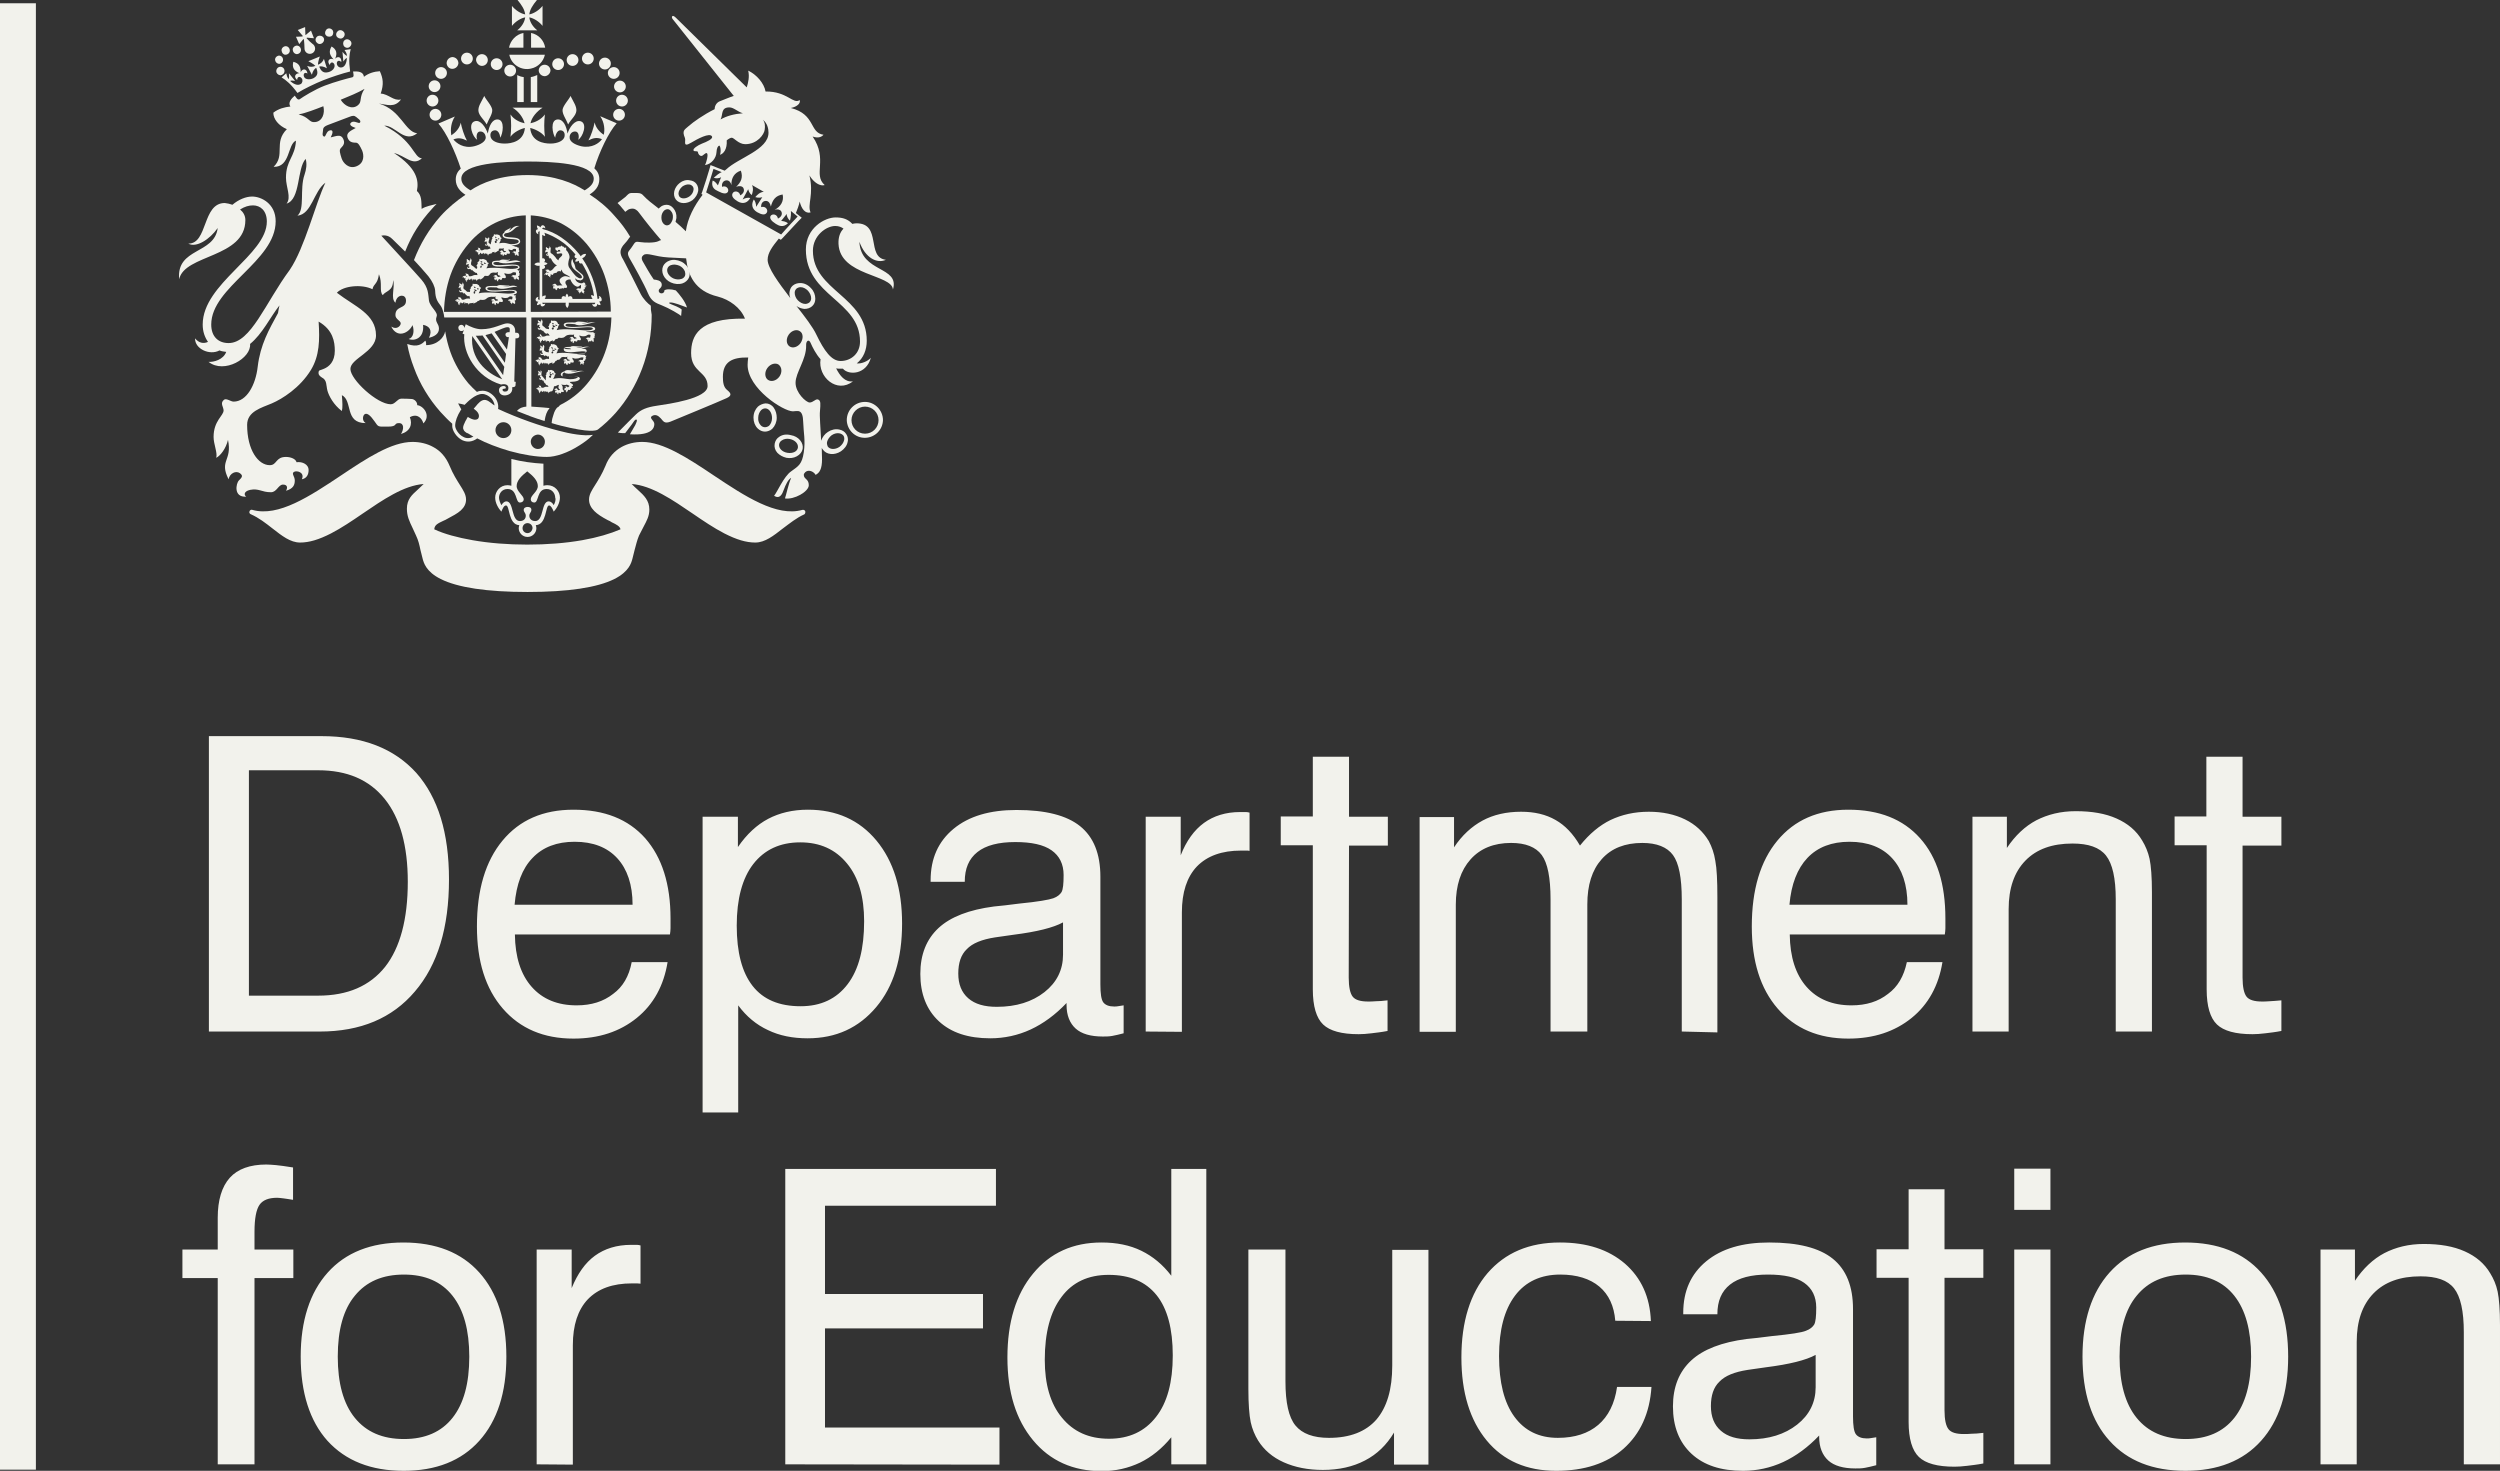
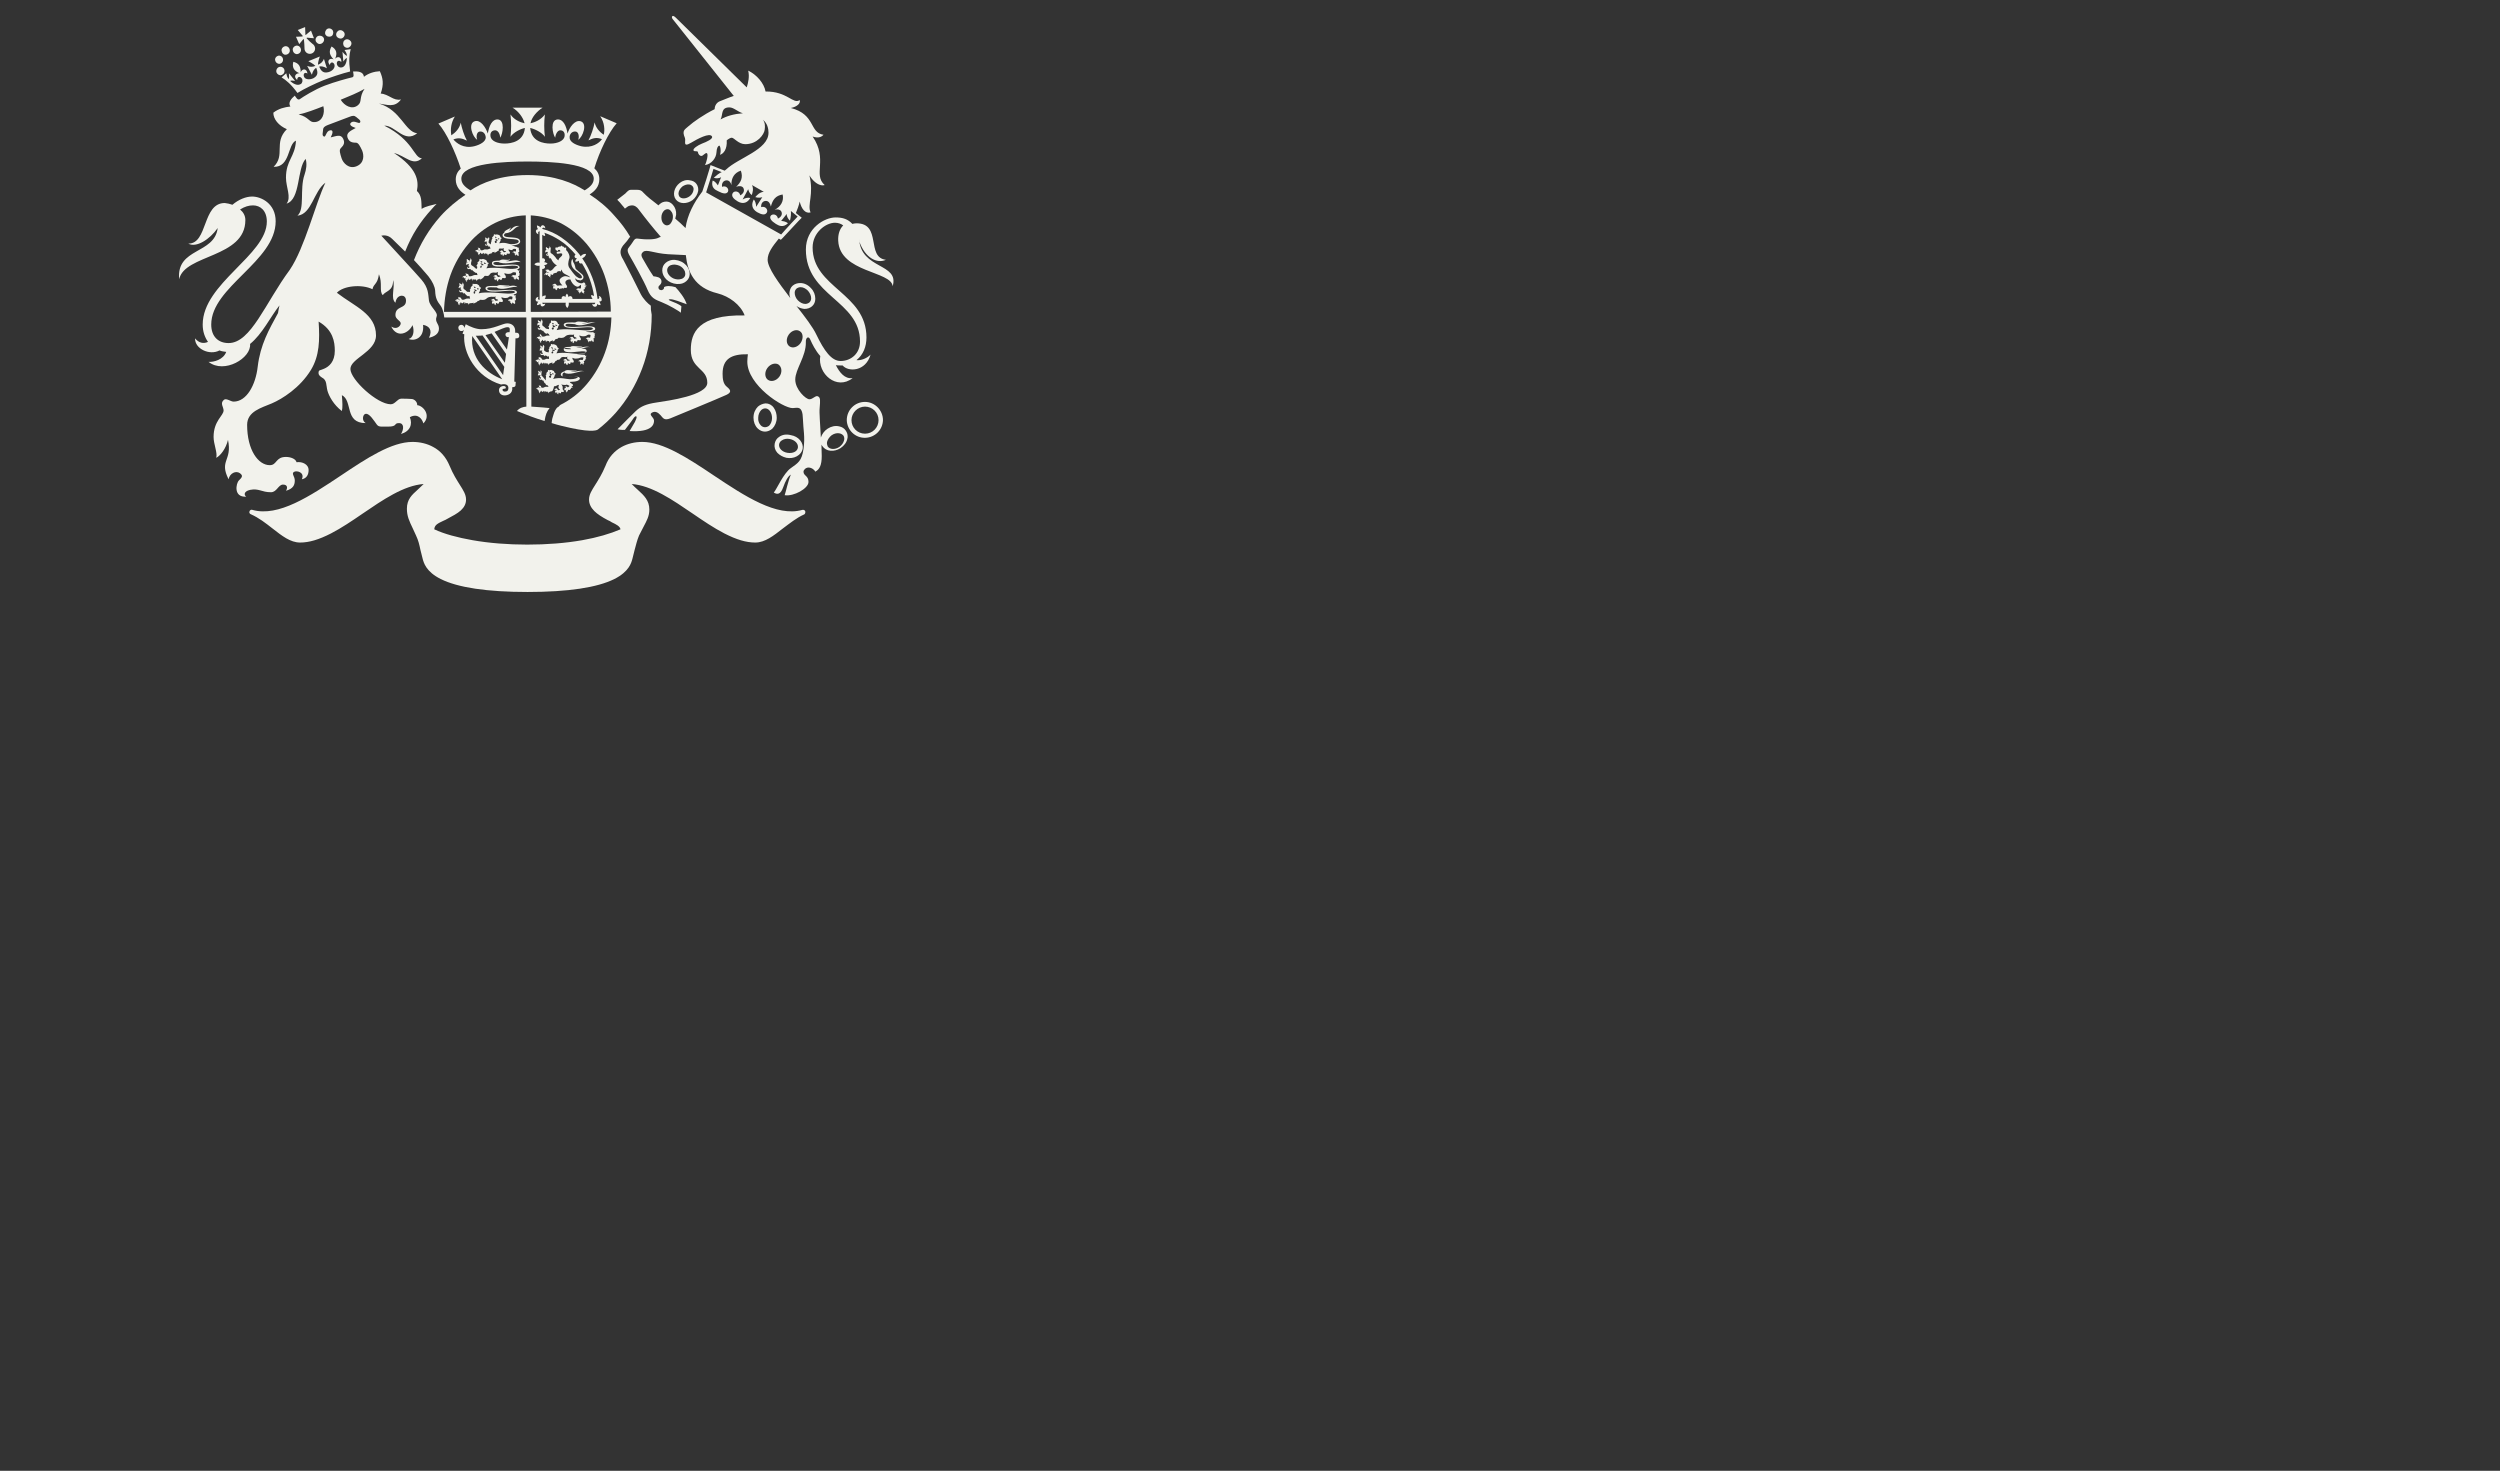
<svg xmlns="http://www.w3.org/2000/svg" id="layer" viewBox="0 0 800 470.66">
  <rect x="0" y="0" width="800" height="470.66" fill="#333333" stroke="none" />
  <defs>
    <style>      .st0 {        fill: #f2f2ec;      }    </style>
  </defs>
-   <path class="st0" d="M0,1.036h11.486v469.248H0V1.036h0ZM101.777,246.487h-22.125v72.12h22.125c9.509,0,16.571-3.107,21.466-9.227,4.802-6.12,7.25-15.252,7.25-27.21,0-11.486-2.448-20.337-7.344-26.456-4.99-6.214-12.051-9.227-21.372-9.227h0ZM66.847,330.093v-94.527h36.06c13.181,0,23.255,3.954,30.317,11.769,6.967,7.909,10.451,19.207,10.451,34.083,0,15.347-3.578,27.304-10.921,35.871-7.25,8.568-17.418,12.805-30.411,12.805h-35.495v-0ZM164.67,289.514h37.754c0-6.402-1.695-11.392-4.896-14.876-3.201-3.484-7.72-5.272-13.652-5.272-5.649,0-10.168,1.695-13.464,5.178-3.295,3.389-5.178,8.379-5.743,14.97h0ZM202.142,307.873h11.486c-1.224,7.532-4.519,13.558-9.886,17.889s-12.051,6.591-20.242,6.591c-9.509,0-17.041-3.201-22.596-9.603-5.555-6.402-8.285-15.158-8.285-26.268,0-11.769,2.73-20.902,8.191-27.492,5.461-6.591,12.993-9.886,22.69-9.886,9.886,0,17.512,3.013,22.973,9.133,5.367,6.12,8.097,14.688,8.097,25.703v3.107c0,.659-.094,1.318-.188,1.977h-49.618c.094,7.25,1.883,12.805,5.367,16.759,3.484,3.954,8.285,5.931,14.405,5.931,4.708,0,8.568-1.224,11.675-3.672,3.107-2.26,5.084-5.649,5.932-10.168h0ZM235.754,296.199c0,8.568,1.695,14.97,5.084,19.301,3.389,4.331,8.474,6.496,15.347,6.496,6.496,0,11.486-2.354,15.064-7.061s5.272-11.392,5.272-20.148c0-7.815-1.789-14.028-5.461-18.454-3.672-4.519-8.662-6.779-14.97-6.779-6.496,0-11.486,2.354-15.064,6.967-3.484,4.519-5.272,11.11-5.272,19.678h0ZM224.832,355.984v-94.622h11.298v9.698c2.825-4.143,6.12-7.155,9.698-9.038s7.815-2.919,12.71-2.919c9.133,0,16.476,3.295,21.937,9.886s8.191,15.441,8.191,26.551c0,11.204-2.73,20.148-8.285,26.739-5.555,6.591-12.805,9.98-21.937,9.98-4.802,0-9.038-.847-12.71-2.636-3.672-1.695-6.873-4.331-9.509-7.909v34.271h-11.392ZM341.297,320.96c-3.578,3.766-7.438,6.591-11.486,8.474s-8.474,2.825-12.899,2.825c-7.061,0-12.522-1.789-16.476-5.461s-5.932-8.756-5.932-15.158c0-6.214,1.977-11.11,5.837-14.688,3.86-3.578,9.792-5.837,17.7-6.873,1.977-.188,4.708-.471,8.191-.942,5.837-.565,9.509-1.224,10.827-1.695s2.165-1.224,2.636-1.977c.471-.847.659-2.636.659-5.461,0-3.484-1.318-6.12-3.86-7.909-2.542-1.789-6.402-2.636-11.581-2.636-5.367,0-9.415,1.036-12.145,3.201s-4.048,5.272-4.048,9.509h-10.922v-.471c0-6.967,2.448-12.428,7.344-16.476s11.581-6.026,20.148-6.026c9.227,0,16.006,1.695,20.337,5.178s6.496,8.85,6.496,16.194v34.459c0,2.919.282,4.896.942,5.743s1.789,1.318,3.484,1.318c.377,0,.753,0,1.224-.094s1.036-.188,1.789-.282v8.944c-1.412.377-2.636.659-3.672.847-1.036.188-2.071.188-3.013.188-3.86,0-6.779-.847-8.662-2.542-1.883-1.695-2.919-4.237-2.919-7.532l0-.659h0ZM340.167,295.163c-3.107,1.695-8.379,3.013-15.817,3.954-2.636.377-4.613.659-5.932.847-4.237.659-7.25,1.883-9.038,3.766-1.883,1.789-2.73,4.425-2.73,7.815s1.036,6.026,3.201,7.909,5.178,2.73,9.133,2.73c6.214,0,11.298-1.601,15.252-4.708s5.931-7.155,5.931-11.957l0-10.357h0ZM366.623,330.093v-68.73h11.204v12.334c1.789-4.613,4.331-8.097,7.438-10.357s6.967-3.484,11.581-3.484h1.883c.377,0,.753.094,1.13.188v12.24c-.377-.094-.659-.094-1.036-.094h-1.695c-6.12,0-10.827,1.695-14.123,5.084-3.201,3.389-4.802,8.285-4.802,14.688v38.225l-11.581-.094h0ZM431.588,312.769c0,3.107.471,5.178,1.318,6.214s2.542,1.506,4.896,1.506c.659,0,1.506,0,2.448-.094.942,0,2.26-.094,3.766-.282v9.792c-1.883.377-3.672.565-5.178.753-1.506.188-2.919.282-4.048.282-5.461,0-9.227-1.036-11.392-3.107-2.165-2.071-3.295-5.837-3.295-11.204v-46.134h-10.262v-9.227h10.262v-19.113h11.581v19.207h12.428v9.227h-12.428l-.094,42.18h0ZM538.166,330.093v-42.274c0-6.967-.942-11.675-2.825-14.217s-5.178-3.86-9.792-3.86c-5.555,0-9.886,1.695-12.993,5.178s-4.613,8.285-4.613,14.499v40.673h-11.769v-42.274c0-6.967-.942-11.675-2.825-14.217s-5.178-3.86-9.792-3.86c-5.555,0-9.886,1.789-12.993,5.272s-4.708,8.285-4.708,14.499v40.673h-11.581v-68.73h11.016v9.698c2.542-3.86,5.649-6.685,9.133-8.568s7.626-2.825,12.334-2.825c4.237,0,7.909.847,11.016,2.636,3.013,1.695,5.649,4.425,7.815,8.191,3.013-3.766,6.308-6.496,9.792-8.191,3.578-1.695,7.626-2.636,12.24-2.636,4.425,0,8.285.847,11.581,2.448s5.837,3.954,7.626,6.967c.942,1.789,1.695,3.86,2.071,6.308.471,2.448.659,6.308.659,11.581v43.309l-11.392-.282h0ZM572.626,289.514h37.754c0-6.402-1.695-11.392-4.896-14.876-3.201-3.484-7.72-5.272-13.652-5.272-5.649,0-10.168,1.695-13.464,5.178-3.201,3.389-5.178,8.379-5.743,14.97h0ZM610.192,307.873h11.392c-1.224,7.532-4.519,13.558-9.886,17.889-5.367,4.331-12.051,6.591-20.242,6.591-9.509,0-17.041-3.201-22.596-9.603-5.555-6.402-8.285-15.158-8.285-26.268,0-11.769,2.73-20.902,8.191-27.492,5.461-6.591,12.993-9.886,22.69-9.886,9.886,0,17.512,3.013,22.973,9.133,5.461,6.12,8.097,14.688,8.097,25.703v3.107c0,.659-.094,1.318-.188,1.977h-49.618c.094,7.25,1.883,12.805,5.367,16.759,3.484,3.954,8.285,5.931,14.405,5.931,4.708,0,8.568-1.224,11.675-3.672,3.107-2.26,5.084-5.649,6.026-10.168h0ZM677.039,330.093v-42.274c0-6.779-1.036-11.392-3.107-14.028s-5.649-3.86-10.733-3.86c-6.496,0-11.486,1.789-15.064,5.461s-5.367,8.85-5.367,15.535v39.167h-11.581v-68.73h11.016v9.98c2.636-3.954,5.837-6.967,9.415-8.85,3.672-1.883,7.815-2.919,12.616-2.919,5.178,0,9.509.753,13.087,2.354,3.578,1.601,6.308,3.86,8.191,7.061,1.036,1.695,1.883,3.672,2.354,5.837.471,2.26.753,5.837.753,10.733v44.533h-11.581ZM717.618,312.769c0,3.107.471,5.178,1.318,6.214s2.542,1.506,4.896,1.506c.659,0,1.506,0,2.448-.094s2.26-.094,3.766-.282v9.792c-1.883.377-3.672.565-5.178.753-1.506.188-2.919.282-4.048.282-5.461,0-9.227-1.036-11.392-3.107-2.165-2.071-3.295-5.837-3.295-11.204v-46.134h-10.262v-9.227h10.168v-19.113h11.581v19.207h12.428v9.227h-12.428v42.18h0ZM69.672,468.589v-59.597h-11.298v-9.133h11.298v-10.168c0-5.649,1.318-9.98,3.86-12.805s6.496-4.237,11.675-4.237c.847,0,1.883.094,3.107.188s3.013.377,5.461.753v10.357c-1.224-.188-2.26-.377-3.107-.471-.847-.094-1.506-.188-1.977-.188-2.73,0-4.613.753-5.649,2.26s-1.601,4.331-1.601,8.568v5.743h12.428v9.133h-12.428v59.597h-11.769ZM108.085,434.13c0,8.474,1.789,15.064,5.461,19.583,3.672,4.519,8.85,6.779,15.723,6.779,6.779,0,11.957-2.26,15.535-6.779s5.367-11.016,5.367-19.583c0-8.474-1.789-14.97-5.367-19.489-3.578-4.519-8.756-6.779-15.535-6.779-6.873,0-12.051,2.26-15.723,6.779-3.672,4.425-5.461,10.921-5.461,19.489h0ZM96.222,434.13c0-11.486,2.919-20.525,8.662-26.927,5.743-6.402,13.84-9.603,24.197-9.603,10.451,0,18.548,3.201,24.291,9.603,5.743,6.402,8.662,15.347,8.662,26.927s-2.919,20.525-8.662,26.927-13.84,9.603-24.197,9.603c-10.451,0-18.548-3.201-24.385-9.603-5.649-6.308-8.568-15.347-8.568-26.927h0ZM171.731,468.589v-68.73h11.204v12.334c1.883-4.613,4.331-8.097,7.438-10.357s6.967-3.484,11.581-3.484h1.883c.377,0,.753.094,1.13.188v12.24c-.377,0-.659-.094-1.036-.094h-1.695c-6.214,0-10.827,1.695-14.123,5.084-3.201,3.389-4.802,8.285-4.802,14.688v38.225l-11.581-.094h0ZM251.289,468.589v-94.527h67.412v11.769h-54.702v28.245h50.559v11.016h-50.559v31.729h55.831v11.863l-68.542-.094h0ZM375.285,433.753c0-8.474-1.695-14.97-5.178-19.301-3.484-4.331-8.568-6.496-15.347-6.496-6.496,0-11.581,2.354-15.064,7.061-3.578,4.708-5.367,11.392-5.367,20.148,0,7.815,1.789,14.029,5.461,18.454,3.672,4.519,8.662,6.779,15.064,6.779,6.496,0,11.486-2.354,15.064-6.967,3.578-4.519,5.367-11.11,5.367-19.677h0ZM386.019,374.061v94.527h-11.204v-8.662c-2.919,3.578-6.308,6.308-9.98,8.097-3.766,1.789-7.815,2.73-12.334,2.73-9.133,0-16.476-3.295-21.937-9.886s-8.191-15.347-8.191-26.456c0-11.298,2.73-20.242,8.191-26.833,5.461-6.685,12.805-9.98,21.937-9.98,4.802,0,9.038.847,12.71,2.636s6.873,4.425,9.603,8.003v-34.177h11.204ZM411.345,399.859v42.18c0,6.779,1.036,11.486,3.201,14.123s5.743,3.954,10.733,3.954c6.685,0,11.769-1.977,15.158-5.837,3.389-3.954,5.084-9.698,5.084-17.324v-37.001h11.581v68.73h-11.016v-10.262c-2.354,3.954-5.461,6.967-9.321,8.944-3.766,1.977-8.285,3.013-13.464,3.013-4.802,0-8.944-.847-12.522-2.448-3.578-1.601-6.308-3.954-8.191-6.967-1.036-1.695-1.883-3.672-2.354-5.837-.471-2.26-.753-5.837-.753-10.733v-44.533l11.863 0h0ZM516.888,422.643c-.377-4.708-2.071-8.379-5.084-10.922-3.013-2.542-7.25-3.86-12.522-3.86-6.214,0-11.11,2.26-14.499,6.779-3.389,4.519-5.084,10.921-5.084,19.301s1.601,14.876,4.896,19.395c3.295,4.519,7.909,6.779,13.934,6.779,5.367,0,9.698-1.412,12.899-4.143,3.201-2.73,5.272-6.779,6.026-12.145h11.016c-.565,8.474-3.578,14.97-8.944,19.772-5.367,4.708-12.522,7.061-21.561,7.061-9.415,0-16.853-3.201-22.22-9.698-5.367-6.496-8.097-15.347-8.097-26.551,0-11.486,2.825-20.525,8.379-27.021,5.649-6.496,13.275-9.792,23.161-9.792,8.662,0,15.535,2.26,20.807,6.779,5.178,4.519,8.003,10.639,8.285,18.359l-11.392-.094h0ZM582.135,459.362c-3.578,3.766-7.438,6.591-11.486,8.474-4.048,1.883-8.474,2.825-12.899,2.825-7.061,0-12.522-1.789-16.476-5.461-3.954-3.672-5.931-8.756-5.931-15.158,0-6.214,1.977-11.11,5.837-14.688s9.792-5.837,17.7-6.873c1.977-.188,4.708-.471,8.191-.942,5.837-.565,9.509-1.13,10.827-1.695,1.318-.471,2.165-1.224,2.636-1.977.471-.847.659-2.636.659-5.461,0-3.484-1.318-6.12-3.86-7.909s-6.402-2.636-11.581-2.636c-5.367,0-9.415,1.036-12.145,3.201s-4.048,5.272-4.048,9.509h-10.922v-.471c0-6.967,2.448-12.428,7.344-16.476,4.896-4.048,11.581-6.026,20.148-6.026,9.227,0,16.006,1.695,20.337,5.178s6.496,8.85,6.496,16.1v34.365c0,2.919.282,4.896.942,5.743.659.847,1.789,1.318,3.484,1.318.377,0,.753,0,1.224-.094s1.036-.188,1.789-.282v8.944c-1.412.377-2.636.659-3.672.847-1.036.188-2.071.188-3.013.188-3.86,0-6.779-.847-8.662-2.542s-2.919-4.237-2.919-7.532v-.471h0ZM581.005,433.565c-3.107,1.695-8.379,3.013-15.817,3.954-1.977.282-3.954.565-5.931.847-4.237.659-7.25,1.883-9.038,3.766-1.883,1.789-2.73,4.425-2.73,7.815s1.036,6.026,3.201,7.909,5.178,2.73,9.133,2.73c6.214,0,11.298-1.601,15.252-4.708s5.932-7.155,5.932-11.957l-0-10.357h0ZM622.243,451.265c0,3.107.471,5.084,1.318,6.12s2.448,1.506,4.896,1.506c.659,0,1.506,0,2.448-.094.942,0,2.26-.094,3.766-.282v9.792c-1.883.377-3.672.565-5.178.753s-2.919.282-4.048.282c-5.461,0-9.227-1.036-11.392-3.107s-3.295-5.837-3.295-11.204v-46.134h-10.262v-9.133h10.262v-19.207h11.486v19.207h12.428v9.133h-12.428v42.368h0ZM644.557,387.148v-13.181h11.581v13.181h-11.581ZM644.557,468.589v-68.73h11.581v68.73h-11.581ZM678.263,434.13c0,8.474,1.789,15.064,5.461,19.583,3.672,4.519,8.85,6.779,15.723,6.779,6.779,0,11.957-2.26,15.535-6.779s5.367-11.016,5.367-19.583c0-8.474-1.789-14.97-5.367-19.489s-8.756-6.779-15.535-6.779c-6.873,0-12.051,2.26-15.723,6.779-3.672,4.425-5.461,10.921-5.461,19.489h0ZM666.4,434.13c0-11.486,2.919-20.525,8.662-26.927,5.743-6.402,13.84-9.603,24.197-9.603,10.451,0,18.548,3.201,24.291,9.603,5.743,6.402,8.662,15.347,8.662,26.927s-2.919,20.525-8.662,26.927c-5.743,6.402-13.84,9.603-24.197,9.603-10.451,0-18.548-3.201-24.291-9.603-5.743-6.308-8.662-15.347-8.662-26.927h0ZM788.419,468.589v-42.274c0-6.779-1.036-11.392-3.107-14.028-2.071-2.636-5.649-3.86-10.733-3.86-6.496,0-11.486,1.789-15.064,5.461-3.578,3.672-5.367,8.85-5.367,15.535v39.167h-11.581v-68.73h11.016v9.98c2.636-3.954,5.837-6.967,9.415-8.85,3.672-1.883,7.815-2.919,12.616-2.919,5.178,0,9.509.753,13.087,2.354,3.578,1.601,6.308,3.86,8.191,7.061,1.036,1.695,1.883,3.578,2.354,5.837.471,2.26.753,5.837.753,10.733v44.533l-11.581 0h0ZM154.972,30.693c-1.036,2.071-1.977,3.295-1.883,4.802.188,1.601,1.789,2.73,2.636,4.331.753-1.883,1.883-3.295,1.789-4.708-.188-1.412-2.165-3.389-2.542-4.425M182.559,30.693c1.036,2.071,1.977,3.295,1.883,4.802-.188,1.601-1.789,2.73-2.636,4.331-.753-1.883-1.883-3.295-1.789-4.708.188-1.412,2.165-3.389,2.542-4.425M139.061,29.469c1.036,0,1.883-.847,1.883-1.883s-.847-1.883-1.883-1.883h0c-1.036,0-1.883.847-1.883,1.883s.847,1.883,1.883,1.883h0M140.285,32.2c0-1.036-.847-1.883-1.883-1.883s-1.883.847-1.883,1.883h0c0,1.036.847,1.883,1.883,1.883,1.036,0,1.883-.847,1.883-1.883M141.226,36.719c0-1.036-.847-1.883-1.883-1.883s-1.883.847-1.883,1.883h0c0,1.036.847,1.883,1.883,1.883,1.036,0,1.883-.847,1.883-1.883M149.417,20.619c1.036,0,1.883-.847,1.883-1.883s-.847-1.883-1.883-1.883-1.883.847-1.883,1.883c0,1.036.847,1.883,1.883,1.883M144.71,22.031c1.036,0,1.883-.753,1.977-1.789,0-1.036-.753-1.883-1.789-1.977h-.188c-1.036.094-1.789.942-1.789,1.977.094,1.036.847,1.789,1.789,1.789M141.132,25.232c1.036,0,1.883-.847,1.883-1.883h0c0-1.036-.847-1.883-1.883-1.883s-1.883.847-1.883,1.883h0c0,1.036.847,1.883,1.883,1.883M154.219,21.09c1.036,0,1.883-.847,1.883-1.883s-.847-1.883-1.883-1.883h0c-1.036,0-1.883.847-1.883,1.883.094,1.036.942,1.883,1.883,1.883M158.927,22.408c1.036,0,1.883-.847,1.883-1.883s-.847-1.883-1.883-1.883-1.883.847-1.883,1.883.847,1.883,1.883,1.883M163.258,24.479c1.036,0,1.883-.847,1.883-1.883s-.847-1.883-1.883-1.883h0c-1.036,0-1.883.847-1.883,1.883s.847,1.883,1.883,1.883M196.493,27.68c0,1.036.847,1.883,1.883,1.883s1.883-.847,1.883-1.883h0c0-1.036-.847-1.883-1.883-1.883s-1.883.847-1.883,1.883M199.035,30.317c-1.036,0-1.883.847-1.883,1.883s.847,1.883,1.883,1.883h0c1.036,0,1.883-.847,1.883-1.883s-.847-1.883-1.883-1.883M198.093,34.836c-1.036,0-1.883.847-1.883,1.883s.847,1.883,1.883,1.883h0c1.036,0,1.883-.847,1.883-1.883h0c0-1.036-.847-1.883-1.883-1.883M188.113,20.619c1.036,0,1.883-.847,1.883-1.883s-.847-1.883-1.883-1.883-1.883.847-1.883,1.883c0,1.036.847,1.883,1.883,1.883M192.727,22.031c.942.471,2.071.094,2.542-.847s.094-2.071-.847-2.542-2.071-.094-2.542.847-.094,2.071.847,2.542M196.399,25.232c1.036,0,1.883-.847,1.883-1.883s-.847-1.883-1.883-1.883-1.883.847-1.883,1.883.847,1.883,1.883,1.883M183.218,21.09c1.036,0,1.883-.847,1.883-1.883s-.847-1.883-1.883-1.883-1.883.847-1.883,1.883c0,1.036.847,1.883,1.883,1.883M178.604,22.408c1.036,0,1.883-.847,1.883-1.883s-.847-1.883-1.883-1.883-1.883.847-1.883,1.883.847,1.883,1.883,1.883M172.39,22.596c.094,1.036.942,1.789,1.977,1.789.942-.094,1.695-.847,1.789-1.789,0-1.036-.847-1.883-1.883-1.883s-1.883.847-1.883,1.883M165.517,32.67h2.071v-8.003c-.753-.094-1.412-.282-2.071-.659v8.662h0ZM171.919,24.008c-.659.282-1.318.565-2.071.659v8.003h2.071v-8.662ZM167.494,15.252v-4.708c-2.354.471-4.143,2.354-4.613,4.708h4.613ZM169.942,15.252h4.519c-.377-2.354-2.165-4.237-4.519-4.708v4.708h0ZM162.975,17.512c.659,3.201,3.86,5.178,6.967,4.425,2.26-.471,3.954-2.26,4.425-4.425h-11.392ZM171.919,9.698c-1.318-1.036-2.354-2.542-2.542-4.143,1.506.282,3.201,1.412,4.237,2.73V1.883c-1.036,1.318-2.73,2.448-4.237,2.73.188-1.601,1.13-3.013,2.448-4.613h-6.214c1.318,1.601,2.26,3.013,2.448,4.613-1.506-.282-3.201-1.412-4.237-2.73v6.402c1.036-1.318,2.73-2.448,4.237-2.73-.188,1.601-1.224,3.107-2.542,4.143h6.402ZM178.793,137.837c-5.837-1.506-12.899-3.954-19.395-6.967v-.094c.188-1.318-.282-2.825-1.318-3.954s-2.354-1.789-3.672-1.789c-.565,0-1.224.094-1.789.377-.942-.847-1.883-1.789-2.73-2.73-2.448-2.919-4.425-6.308-5.743-9.98-.753-2.165-1.318-4.331-1.695-6.685-.282,1.883-2.448,4.425-6.12,4.425.094-.377,0-1.318-.282-1.412-.942,1.036-2.448,2.26-5.743,1.036.471,2.636,1.224,5.178,2.165,7.626,1.883,5.178,4.802,9.98,8.474,14.123,1.224,1.318,2.448,2.636,3.766,3.766v.753c0,1.412,1.318,3.578,3.201,4.519,1.601.753,3.295.565,4.802-.565,2.825,1.506,6.496,2.919,10.357,4.048,4.425,1.224,8.662,1.883,11.957,1.883,2.825,0,6.685-1.318,10.357-3.672,1.506-.942,2.919-1.977,3.954-3.013.188-.094.282-.282.377-.377-2.919.471-7.344-.377-10.921-1.318M157.326,129.081l-.659-.471c-1.13-.847-2.071-.847-3.107,0-.471.377-.942.942-1.318,1.412l-.659.753.471.377c1.224.942,1.412,1.977,1.036,2.636-.094.282-.377.377-.659.471-.565.188-1.412-.094-2.26-.565l-.471-.282-.282.471-.188.377c-.094.188-.188.282-.282.471-.471.942-.753,1.601-.753,2.165,0,.188,0,.282.094.471.188.659.753.942,1.13,1.224l.188 0c.565.377,1.318.753,1.883,1.13-1.036.565-2.165.659-3.201.094-1.601-.753-2.636-2.636-2.636-3.578,0-1.412.659-3.201,1.789-4.99l.188-.282-.188-.282c-.282-.471-.565-1.036-.847-1.601.565.094,1.224.188,1.789.377l.282.094.188-.188c.753-.753,3.201-3.295,5.461-3.295,1.036,0,2.071.565,2.919,1.412.565.659.942,1.506,1.036,2.26-.282-.188-.659-.377-.942-.659M161.092,140.191c-1.412,0-2.542-1.13-2.542-2.542s1.13-2.542,2.542-2.542,2.542,1.13,2.542,2.542c0,1.412-1.13,2.542-2.542,2.542M172.108,143.674c-1.318,0-2.26-1.13-2.26-2.354s1.036-2.165,2.26-2.26c1.224,0,2.26,1.036,2.26,2.26,0,1.318-.942,2.354-2.26,2.354M175.121,155.255c-.471,0-.847.094-1.224.188v-7.061c-3.484-.188-6.873-.659-10.262-1.506v8.568c-.377-.094-.847-.188-1.224-.188-2.448,0-3.954,2.071-3.954,3.954,0,1.789,1.036,3.484,1.977,4.519.471-1.13.847-1.977,1.506-1.977,1.224,0,.659,6.12,4.237,6.308-.094.282-.188.659-.188.942,0,1.506,1.224,2.825,2.825,2.825,1.506,0,2.825-1.224,2.825-2.825,0-.282-.094-.659-.188-.942,3.578-.188,3.013-6.308,4.237-6.308.565,0,1.036.847,1.506,1.977.942-1.036,1.977-2.73,1.977-4.519 0-1.883-1.506-3.954-4.048-3.954M168.813,170.601c-.847,0-1.601-.659-1.601-1.601,0-.847.659-1.601,1.601-1.601.847,0,1.601.659,1.601,1.601-.094.847-.753,1.601-1.601,1.601M177.192,161.657c-.377-.753-1.036-1.224-1.601-1.224-2.448,0-1.506,6.308-4.331,6.308-1.224,0-1.883-.847-1.883-1.695,0-.847.659-1.13.659-1.883s-.565-.942-1.224-.942c-.565,0-1.224.282-1.224.942,0,.753.659.942.659,1.883s-.659,1.695-1.883,1.695c-2.825,0-1.883-6.308-4.331-6.308-.565,0-1.13.471-1.601,1.224-.471-.942-.753-1.789-.753-2.448,0-1.13.847-2.73,2.73-2.73,3.201,0,2.448,4.331,3.954,4.331.659,0,1.224-.377,1.224-1.036,0-1.224-2.26-2.448-2.26-4.237s1.601-3.295,3.389-4.708c1.789,1.412,3.389,2.919,3.389,4.708s-2.26,2.919-2.26,4.237c0,.659.471,1.036,1.13,1.036,1.506,0,.753-4.331,3.954-4.331,1.883,0,2.73,1.601,2.73,2.73.282.659 0,1.601-.471,2.448" />
  <path class="st0" d="M257.691,163.634c-.094-.377-.565-.565-.942-.471-8.191,2.354-18.454-4.425-28.339-11.016-8.285-5.555-16.194-10.733-22.879-10.733-2.448,0-4.708.565-6.591,1.601-2.354,1.318-4.143,3.295-5.178,6.026-1.13,2.73-2.354,4.613-3.295,6.12-1.13,1.789-1.977,3.107-1.977,4.708,0,1.318.565,2.542,1.695,3.672.942.942,2.354,1.883,4.331,2.919.471.188.847.377,1.224.659,1.601.753,2.636,1.318,2.825,2.26-3.295,1.412-7.438,2.636-12.24,3.484-5.367.942-11.298,1.412-17.606,1.412-6.214,0-12.145-.471-17.512-1.412-4.802-.847-9.038-1.977-12.24-3.484.094-1.412,1.13-1.883,2.919-2.73.471-.188.847-.377,1.318-.659,1.601-.847,3.201-1.695,4.237-2.636,1.13-1.036,1.695-2.165,1.695-3.484,0-1.601-.847-2.919-1.977-4.708-.942-1.506-2.165-3.389-3.295-6.12s-2.919-4.802-5.272-6.026c-1.883-1.036-4.143-1.601-6.591-1.601-6.685,0-14.593,5.178-22.879,10.733-9.886,6.591-20.054,13.369-28.339,11.016-.377-.188-.847.094-.942.471-.188.377.094.847.471.942h0c2.542,1.13,4.708,2.825,6.873,4.519,3.013,2.354,5.743,4.519,8.85,4.519,2.919,0,6.026-.942,9.886-2.919,3.295-1.695,6.779-4.048,10.074-6.308,6.496-4.425,13.181-9.038,19.583-9.509-.659.659-1.318,1.224-1.883,1.789-1.883,1.695-3.484,3.107-3.484,6.12,0,2.354.753,3.954,1.883,6.308.282.659.659,1.412,1.036,2.26.753,1.601,1.036,2.825,1.412,4.613.188.753.377,1.601.659,2.636.377,1.506,1.13,4.331,5.837,6.685,5.461,2.73,14.782,4.143,27.775,4.143s22.314-1.412,27.775-4.143c4.708-2.354,5.461-5.178,5.837-6.685.282-1.036.471-1.883.659-2.636.471-1.695.753-3.013,1.412-4.613.565-1.13,1.036-2.071,1.506-2.919.942-1.789,1.789-3.295,1.789-5.367,0-2.919-1.695-4.519-3.672-6.308-.659-.565-1.318-1.224-1.977-1.883,6.402.471,13.087,5.084,19.583,9.509,3.295,2.26,6.779,4.613,10.074,6.308,3.86,1.977,6.967,2.919,9.886,2.919,3.107,0,5.837-2.165,8.85-4.519,2.165-1.601,4.331-3.389,6.873-4.519.188-.094.377-.565.282-.941M208.262,97.823c-.942-.659-2.354-2.071-3.201-3.672-.942-1.977-5.084-10.074-5.649-11.11-.565-.847-.847-1.695-.847-2.354,0-.847.377-1.506.847-2.165.282-.377,1.224-1.318,1.506-1.789.282-.377.471-.753.753-.942-1.506-2.542-3.013-4.519-4.99-6.685-2.354-2.73-5.084-4.99-8.003-6.873,1.601-1.036,3.107-2.448,3.107-4.896,0-1.412-.565-2.542-1.601-3.484,1.601-5.272,4.613-11.581,7.155-14.405l-5.272-2.26c1.412,2.071,1.506,4.519,1.13,5.932-1.412-.942-2.542-2.26-2.919-3.954-.282,1.601-1.13,4.237-1.977,5.743,1.506-.753,2.73-1.036,4.331-.377-.847,1.224-3.201,3.013-6.685,2.26-1.883-.471-3.766-1.412-3.672-2.919,0-.847.659-1.883,1.883-1.789,1.13.094,1.224,1.883.847,2.636,1.506-.847,3.107-5.272.753-5.932-1.883-.471-3.578,2.071-4.143,3.954-.377-2.354-1.318-4.613-3.201-4.519-2.448.188-1.601,4.613-.753,5.837.188-1.601,1.036-2.448,1.695-2.354.659,0,1.506.471,1.318,1.883s-2.165,2.354-4.519,2.354c-2.26,0-6.12-.659-6.496-4.99,1.412.282,3.766,1.412,4.708,2.825-.282-2.354-.282-4.802,0-7.155-1.224,1.695-3.201,2.542-4.613,2.825.377-1.883,1.977-3.766,3.86-4.99h-9.603c1.883,1.13,3.389,3.107,3.86,4.99-1.412-.282-3.389-1.13-4.519-2.825.282,2.73.282,4.519,0,7.155.942-1.412,3.201-2.542,4.613-2.825-.377,4.331-4.331,4.99-6.496,4.99-2.354,0-4.331-.847-4.519-2.354-.188-1.412.753-1.883,1.412-1.883.753-.094,1.601.753,1.695,2.354.847-1.13,1.601-5.649-.753-5.837-1.883-.094-2.825,2.165-3.201,4.519-.659-1.977-2.354-4.519-4.143-3.954-2.354.659-.753,5.084.753,5.932-.377-.753-.282-2.542.847-2.636,1.224-.094,1.789.942,1.883,1.789.094,1.412-1.789,2.448-3.672,2.919-3.484.847-5.743-1.036-6.685-2.165,1.601-.659,2.825-.377,4.331.377-.847-1.506-1.695-4.143-1.977-5.743-.377,1.789-1.601,3.107-3.013,4.048-.377-2.071,0-4.237,1.13-6.026l-5.272,2.26c2.542,2.825,5.461,9.133,7.155,14.405-1.036.942-1.601,2.071-1.601,3.484,0,2.448,1.601,3.954,3.107,4.896-2.919,1.977-5.649,4.237-8.003,6.873-3.672,4.143-6.496,8.85-8.474,14.028.753.753,3.86,4.237,4.613,5.178,1.318,1.695,2.071,3.295,2.165,4.613.094,2.354.565,3.295,1.883,4.99.377.471.942,2.354,1.036,3.578h26.268v28.528c-1.036.094-2.165.377-3.013,1.412,3.013,1.224,5.932,2.354,8.85,3.201.282-1.883.659-3.013,1.601-4.143,0,0-3.766-.377-5.837-.471v-28.528h25.609c-.094,3.86-.753,7.72-2.071,11.298-1.318,3.672-3.295,7.061-5.743,9.98-2.354,2.825-5.272,5.084-8.474,6.685-.471.282-.471.659-1.036.847-.471.471-.942,1.318-1.224,2.354-.282.847-.471,1.412-.565,2.636,1.224.377,1.883.565,3.013.847,9.038,2.26,11.204,1.601,11.769,1.224h0c2.071-1.601,3.954-3.389,5.649-5.272,3.672-4.143,6.496-8.944,8.474-14.123,2.071-5.461,3.107-11.298,3.107-17.324-.282-1.506-.282-1.789-.282-2.919h0ZM168.342,99.8h-26.268c.094-4.048.753-8.003,2.071-11.769,1.318-3.672,3.295-7.061,5.743-9.98,2.354-2.825,5.272-5.084,8.474-6.685,3.107-1.506,6.496-2.354,9.886-2.448v30.882h.094ZM168.813,56.02c-8.756,0-14.782,2.542-18.265,4.896-2.071-1.224-2.919-2.354-2.919-3.766,0-4.99,14.028-5.461,21.184-5.461h0c7.155,0,21.184.471,21.184,5.461,0,1.412-.847,2.542-2.919,3.766-3.484-2.26-9.509-4.896-18.265-4.896h0ZM169.848,99.8v-30.881c3.201.188,6.308.942,9.321,2.354,3.201,1.601,6.026,3.86,8.474,6.685,2.448,2.919,4.425,6.308,5.743,9.98,1.318,3.766,2.071,7.72,2.071,11.769l-25.609.094h0Z" />
  <path class="st0" d="M191.503,94.716c.471.282.282,1.036-.282.942-.565-4.708-2.26-9.133-4.896-12.993l.094-.094c.565-.188,1.036-.753,1.13-1.318-.659-.094-1.318.188-1.695.753-.188-.282-.377-.471-.565-.753-1.601-1.977-3.484-3.766-5.555-5.178-1.883-1.318-3.954-2.26-6.214-2.825,0-.471.659-.565.942-.094.094-.847-.659-1.224-1.036-1.036-.188.094-.377.282-.471.659-.282-.377-.753-.565-1.13-.659,0,.565.094.942.377,1.224-.377,0-.565.188-.659.377-.188.377.094,1.13.847,1.224-.377-.282-.188-.942.282-.942v10.074c-.565-.188-1.224,0-1.695.471.565.565,1.13.565,1.695.471v10.922c-.565.094-.659-.659-.282-.942-.847,0-1.13.753-.942,1.13.094.282.377.471.847.377-.282.282-.471.753-.471,1.13.377,0,.847-.188,1.13-.471-.094.471.188.753.377.847.377.188,1.13-.188,1.13-.942-.282.377-.942.282-.942-.188h7.532c-.188.565,0,1.224.471,1.695.471-.565.565-1.13.471-1.695h8.474c0,.565-.659.659-.942.282,0,.847.753,1.13,1.13.942.282-.094.471-.377.377-.847.282.282.753.377,1.13.377,0-.471-.188-.847-.471-1.13.471,0,.753-.188.847-.377.094-.659-.282-1.412-1.036-1.412M184.159,81.441c-.188.188-.377.471-.282.753s.282.471.753.471c-.282.282-.565.659-.565,1.036.471.094.942-.094,1.224-.282-.094.471.094.753.282.847.188.094.471.094.659,0,1.977,3.201,3.295,6.685,3.86,10.451-.282-.188-.659-.282-.942-.282,0,.471.188.847.471,1.224h-6.402c0-.377-.188-.753-.471-.847-.282-.094-.565-.094-.847.282,0-.377-.188-.847-.471-1.13-.282.282-.471.659-.471,1.13-.282-.377-.565-.377-.847-.282-.282.094-.471.471-.377.847h-5.461c.282-.282.377-.659.377-1.13-.377,0-.753.094-1.13.377v-8.85c.377.094.753-.188.847-.377.094-.282.094-.565-.282-.847.471,0,.847-.188,1.13-.471-.282-.282-.659-.471-1.13-.471.377-.282.377-.565.282-.847-.094-.282-.471-.471-.847-.377v-7.532c.188.188.565.377.942.377,0-.377-.094-.753-.282-1.036,1.695.565,3.389,1.412,4.99,2.448,1.789,1.13,3.484,2.73,4.99,4.519" />
  <path class="st0" d="M186.984,91.985c.282-.094.565-.377.753-.659-.377.094-.659-.094-.753-.094.282-.188.565,0,.282-.471-.282-.471-.471-.471-.847-.188-.282.282-2.354-.094-2.354-1.601.188.282.377.471.659.565.094,0,.188.094.282.094h.282c.188.094.377.094.565.094h.094v-.094c.377-.094.753-.377.753-.847.094-.847-.753-1.224-1.601-1.977-.282-.282-.565-.471-.847-.753-.282-.565-.094-1.13-.847-2.26-.094-.377-.094-.659-.282-.942-.565,1.036-.377,2.354.471,3.201.847.942,2.636,1.789,2.636,2.636,0,.188-.188.377-.471.377h-.282q-.094,0-.188-.094c-.094,0-.282-.094-.377-.188-.188-.094-.471-.282-.659-.471-.753-.753-1.412-1.695-1.883-2.354-.847-1.036-.471-2.165-.282-3.013.565-.847-.377-2.542-.942-2.919,0,0,.094-.377,0-.847-.094.094-.377.094-.565.094-.188-.282-.188-.377-.471-.377-.377-.094-.377-.282-.377-.377-.188.188-.282.377-.471.377-.282,0-.471,0-.565.094-.188.188-.282.282-.659.188-.377,0-.377.188-.282.471,0,.188,0,.377.282.471h.094l.282.282.188-.377c.188-.094.565-.188.659.188.094.188.094.282-.188.282-.282,0-.471,0-.753.094-.188,0-.188.282-.188.377,0,.188.188.282.659.188.377-.094,1.13-.188,1.13.188,0,.942-1.036.847-1.224,1.977-.282-.188-.471-.377-.659-.565-.188-.377-.471-.659-.753-.942-.188-.282-.471-.471-.753-.659-.377-.188-.377-.377-.377-.753,0-.282.094-.659.094-.942,0,0-.094-.188-.094-.282-.094-.188-.377-.377-.471-.282.094.094.188.094.188.282-.094.094-.094.188-.188.188-.094.094-.094.188,0,.282v.282c0,.094,0,0,0,0-.094-.188-.188-.565-.377-.565h-.188c0-.188-.282-.377-.565-.188.094,0,.188,0,.188.094s0,.188-.094.282c0,.188.188.377.377.377h.094v.094h0c-.377-.188-.565,0-.565.188v.188c-.188.094-.188.282.094.471,0-.094,0-.188.094-.282h.094c0,.094.094.094.094.094,0,0,.094,0,.188-.094h.094l.094.094v.094c-.282.282-.188.471.094.565-.188.282-.659.188-.565-.282-.377.565.188.942.753.753,0,.188,0,.565.094.659,0,0,0-.094.094-.094v.094c0,.094.094.282.282.282,0-.094,0-.188.094-.188.094.094.188.282.282.377.188.471.753,1.506,1.789,1.977-.565.282-.942.753-1.318,1.224-.282.282-.753.659-1.036.471-.094-.094-.188-.188-.282-.282-.094-.094-.282-.094-.377-.094s-.094,0-.188.094c-.188-.094-.471,0-.565.188.094,0,.188-.094.377.094v.188c0,.094.094.282.659.282,0,0,.094,0,.094.094-.094.094-.188.094-.282.094-.282-.094-.377-.282-.565,0,0,.094-.094.094-.094.188h-.094c-.188.094-.471.471-.188.659,0-.094,0-.282.188-.377,0,.094.094.094.094.094.188.282.377.377.753-.188,0-.094.094,0,0,0,0,.282-.282.659.094.659h.188v.094c.094.282.471.377.659.282-.094-.094-.282-.094-.377-.377h.188c.188-.188,0-.471.094-.565,0-.094.094,0,.094,0,.094.094.282.377.565.188.094-.094.188-.188.188-.377.377-.188.753-.282,1.036-.188-.094-.188.188-.471.565-.565s.565,0,.753.094c.094-.282.188-.471.377-.659-.094,1.601,2.071,1.601,2.636,2.542-.659-.282-1.412-.471-1.789-.377-.565.094-1.412.565-1.601,1.224-.094.471.377,1.318.942,1.695-.659.094-.847-.094-1.412.094h-.094c-.471.094-.565-.847-1.13-.565-.094,0-.094.094-.188.094h0c-.188,0-.565.282-.471.471.094-.094.188-.188.377-.188v.094c0,.094,0,.188.188.188.094,0,.188-.094.188-.094,0,0,.094,0,.094.094,0,.188-.753-.094-.565.471,0,0,.094.094.094.188,0,.188.094.377.471.282-.094,0-.188-.094-.188-.188h.094s.094,0,.094-.094h0s.094,0,.094.094v.094s0,.188.094.188c0,.188.282.471.659.188-.094,0-.282-.094-.282-.188q.094,0,.188-.094s.094-.094.094-.188q0-.094.094-.094h.188q.094,0,.094.094c.094.094.282.282.471.188.094,0,.188-.094.188-.188.094.094.188.094.282.188-.094-.188.094-.377.565-.094l.377-.282s.471.188.659,0c.282-.282.094-.282.094-.565-.188-.471-.377-.471-.471-.942-.188-.847.942-1.224,1.601-1.13.094.471.847,1.883,1.977,2.26.753.282,1.036-.565,1.318-.471.094,0,.094.094.094.188,0,.377,0,.659-.094.847s-.471,0-.753,0c-.094,0-.188,0-.282.094-.188,0-.471.282-.471.471.094-.094.188-.188.377-.188v.094c0,.282.377.377.565.188h.094c-.188.094-.471.471-.188.565,0,0,.094.094.188.094,0,.188.094.377.282.377-.094-.094-.094-.188,0-.377h.188c.188,0,.094-.377.377-.471,0,0,.094,0,0,0-.094.188-.094.471.094.565h.188c.094.188.282.282.565.188-.094,0-.188-.094-.282-.188.094-.094.094-.188.188-.188.188-.471-.282-.471-.282-.659,0-.282.471-.094.471-.565v-.094c.188-.094.471-.282.471-.471-.282.377-.471.377-.659.282h0ZM165.329,106.485h-.471v-.377c.094-1.506-.847-2.636-2.542-2.636-1.506,0-4.331,1.883-8.285,1.883-1.695,0-3.672-.847-4.99-1.601l-.471,1.224v-.094c0-.565-.471-.942-.942-.942-.565,0-1.036.471-.942,1.036,0,.565.471,1.036,1.036.942.282,0,.565-.094.753-.377l-.471,1.224c.188.094.377.188.565.188-.565,6.026,3.86,13.746,11.769,16.1,1.13-.282,2.354-.094,2.354,1.13,0,.753-.377,1.13-1.13,1.13-.471,0-.753-.282-.753-.565,0-.565.942-.188,1.036-.565.094-.471-.188-.659-.753-.659-.565,0-1.412.377-1.412,1.318,0,1.13.847,1.695,1.789,1.695.847,0,2.73-.471,2.448-2.636.471,0,.942-.094,1.036-.471l.094-1.224-.471-.094.377-13.84h.282c.471,0,.942-.188.942-.753 0-.753-.377-1.036-.847-1.036M151.112,107.52l9.603,13.84c-5.178-1.977-10.262-6.591-9.603-13.84M160.998,120.042l-8.756-12.616h.847c.471,0,.942,0,1.318-.094l6.967,10.074c-.188,1.036-.282,1.883-.377,2.636M161.563,116.088l-6.214-8.85c.659-.188,1.318-.377,1.977-.565l4.613,6.591-.377,2.825M163.069,106.296h-.377c-.377,0-.942.188-.942.753s.377.847.847.847h.282l-.094.377c-.094.753-.282,2.071-.565,3.578l-3.954-5.649c1.789-.753,3.295-1.506,4.143-1.506.659 0.0.847.282.659,1.601M163.634,78.522c1.883,0,2.825-.565,2.825-1.224,0-2.071-5.178-.753-5.178-2.071,0-.188.188-.377.377-.565h.094c2.636-.282,2.636-1.977,4.519-2.354-2.26-.282-2.542,1.412-3.484,1.506.471-.282.659-.847.659-1.036-.471.565-1.412.659-1.977,1.318-.094.094-.094.282-.094.377-.377.188-.565.471-.565.753,0,1.977,5.178.659,5.178,2.071,0,.471-.942.847-2.354.847-1.036,0-1.883-.753-3.86-.282,0-.282.659-.942.377-1.318.188-.094.377-.188.377-.377-.094-.094-.282-.188-.377-.188.094-.094,0-.188-.094-.282l-.094-.282c-.094-.094-.188-.188-.471-.282-.188-.094-.377-.094-.471-.094h-.282c-.094,0-.282,0-.282.094-.094-.094-.188-.188-.377-.188-.094.188-.094.377-.094.565-.188,0-.377.471-.565.471.094.094.094.188.188.188-.188.282-.188.565-.377.659,0,.094.094.094.094.188-.188.377-.282.942-.282,1.224-.094-.094-.282-.282-.471-.377-.282-.188-.282-.282-.188-.659,0-.282.188-.471.188-.753v-.282c0-.188-.282-.282-.377-.282.094.094.188.094.094.282q-.094.094-.188.094c-.094.094-.094.188,0,.282v.188c0,.094,0,0,0,0,0-.188-.094-.471-.282-.471h-.188c0-.188-.188-.377-.471-.094.094,0,.188,0,.188.094-.094.094-.094.188-.094.188,0,.188.094.282.377.282h.094v.094h0c-.377-.188-.565,0-.565.094v.188c-.094.094-.188.282,0,.377,0-.094,0-.188.094-.188h.094l.094.094s.094,0,.282-.094h.094s.094,0,.094.094v.094c-.282.188-.282.471,0,.471,0,0,.094,0,0,.094-.094.471-.659.282-.565-.094-.377.471.094.847.659.565h.094c0,.094.094.188.094.188,0,0,0-.094.094-.094v.094c0,.094,0,.282.188.282,0-.094,0-.188.094-.188s.188.377.471.659c-.377.188-.753.282-1.13.377-.094,0-.753-.094-.942,0-.282.188-1.036.471-1.224.094-.094-.094,0-.188-.094-.377-.094-.094-.188-.188-.188-.188h-.188c-.094-.094-.377-.188-.471-.094.094,0,.188,0,.282.188,0,.094-.094.094-.094.188-.094.094,0,.282.471.377,0,0,.094.094,0,.094h-.282c-.188-.188-.188-.377-.377-.188q-.094,0-.188.094h-.094c-.188,0-.565.188-.377.471,0-.094.094-.188.282-.188q0,.094.094.188c0,.282.188.377.659.094q.094,0,0,0c-.094.188-.471.377-.188.565,0,0,.094,0,.094.094h0c-.094.282.282.471.377.471-.094-.094-.188-.282-.188-.377h.188c.188-.094.094-.377.282-.471h.094c0,.094.094.377.377.377.282,0,.377-.282.377-.377h0c.094.094.188.188.094.282.094,0,.188-.094.188-.188.094.094.094.282-.094.471.094,0,.377-.188.471-.471,0,0,.094.094.094.188h0c.094,0,.282.094.565,0h0v.282l.094-.094c.094,0,0,.282.188.471.094-.659.471-.471.847-.753q.094,0,0,0c0,.094-.094.188-.188.188.188,0,.565-.188.565-.377,0-.094.094-.094.282-.188.188,0,.377,0,.471-.188,0,.094.094.282,0,.377.471,0,.942-.471,1.13-.565.942-.188-.565-.942,1.412-.753.188,0,.377-.094.565-.188-.188.282-.188.942.188.942.188,0,.377.094.471.188v.094c-.188,0-.282.094-.471.094-.471.282-.471-.753-1.036-.565l-.094.094c-.188,0-.471.282-.471.471.094-.094.188-.188.282-.188v.094c0,.094,0,.188.188.188h.282c0,.188-.565-.094-.471.377,0,0,.094.094.094.188,0,.188.094.282.377.188,0,0-.188-.094-.094-.188h.094l.094-.094h0s.094,0,.094.094l-.094.094s0,.188.094.188c0,.188.282.377.565.188-.094,0-.282,0-.282-.094,0,0,.094,0,.094-.094.094,0,.094-.094.094-.188h.282c0,.094.188.188.377.188.377-.094.094-.377.282-.471h.188c.282.094.659.094.753-.094.094-.094,0-.565-.282-.753-.188-.094,0-.282-.188-.565.282.094.565.282,1.036.282.753,0,0-.094.377-.282s.753-.094.847-.094.188.094.188.188c-.094.377,0,.377,0,.565-.094.188-.377,0-.565,0-.094,0-.188.094-.188.094-.188,0-.377.188-.377.377.094-.094.188-.094.377-.188v.094c0,.282.282.377.471.188h.094c-.188.094-.377.377-.188.471,0,0,.094,0,.094.094,0,.188.094.282.188.377,0-.094-.094-.094,0-.282h.094c.188,0,.094-.282.282-.377h0c-.094.188-.094.377.094.471h.094c.094.188.188.282.471.094,0,0-.188-.094-.188-.188,0-.094.094-.094.094-.188.094-.377-.188-.377-.188-.565,0-.188.377-.094.377-.471,0-.094,0-.188-.188-.282h0c.094,0,.188,0,.282-.094-.282,0-.188-.188-.282-.377v-.094c.094-.094.188-.188.094-.377-.094.094-.377.282-.471,0,0,0,0-.188-.282-.188-.471-0-.753-.282-1.695-.471q0,.094,0,0M157.985,76.451h0M159.303,76.168c.188.094.377.188.565.282-.282.094-.188.188-.377.188-.094-.094-.188-.377-.188-.471M158.927,75.98c-.094.188-.282.282-.377.094-.188-.094,0-.188-.188-.471.188.188.377.282.565.377M158.362,77.204c0-.094.094-.188.188-.188.094,0,.188,0,.188-.094.094-.094-.094-.188-.188-.282.094,0,.188-.094.094-.094-.094-.094-.188.094-.188,0s.094-.094.094-.094c.094-.094.094,0,.188,0l.471.282c.094,0,.094.094.094.094v.188c-.094,0-.094-.188-.094-.188-.094,0-.094.094,0,.188-.094-.094-.188-.094-.282,0s0,.188,0,.282v.282c0,.094-.188.282-.377.188-.282-.282-.282-.471-.188-.565M166.27,85.583c0-.565-.659-.942-2.448-.942-1.883,0-5.932.659-5.932-.377,0-.471.847-.471,1.789-.377.094.094.188.188.377.188,2.354.659,5.178-.565,6.591-.188-1.695-1.318-3.107.094-4.896-.377,1.036,0,1.412-.282,1.506-.565-.847.565-2.354-.282-3.295.377-.094,0-.094.094-.188.094-1.318,0-2.354,0-2.354.847,0,1.789,4.896.753,6.496.753,1.506,0,1.883.188,1.883.471,0,.471-1.506.565-2.354.565-1.318,0-5.367-.659-7.815-.188.188-.377.659-.942.377-1.224.188-.094.377-.282.377-.471-.094-.094-.282-.188-.471-.188.094-.094,0-.188-.094-.282l-.094-.282c-.094-.094-.282-.282-.565-.377-.282-.094-.471-.094-.565-.188-.094,0-.282.094-.377.094-.094,0-.282,0-.282.094-.094-.094-.282-.188-.471-.188-.094.188-.094.471-.094.659-.188,0-.471.565-.659.471.094.188.188.188.188.282-.188.282-.282.753-.471.753.094.188.188.282.282.282,0,.188,0,.471-.094.753l-.377-.188h-.094q-.094,0-.188-.094h.188l-.188-.094c-.188-.188-.471-.471-.847-.659s-.377-.377-.377-.753c0-.377.188-.659.188-.942,0,0-.094-.188-.094-.282,0-.188-.282-.377-.471-.282.094.094.188.094.188.282q-.094.094-.188.188c-.094.094-.094.188,0,.282v.282c0,.094,0,0,0,0-.094-.188-.188-.565-.377-.565h-.188c0-.282-.282-.471-.565-.094.094,0,.188,0,.188.094s-.094.188-.094.282c0,.282.094.282.377.377h.094v.094h0c-.377-.188-.565,0-.565.188v.188c-.188.094-.188.282.094.471,0-.094,0-.188.094-.282h.094l.094.094q.094,0,.282-.094h.094s.094,0,.094.094v.094c-.282.282-.282.565.094.565q.094,0,.094.094c-.094.565-.753.377-.659-.094-.377.565.188,1.036.753.753h.094c0,.094.094.188.188.188,0,0,0-.094.094-.094v.094c0,.094,0,.282.188.282,0-.094,0-.188.094-.188s.282.377.753.659c.377.188.565.565.847.282,0,.377.282.753.188.753s-1.036-.094-1.318.094c-.377.188-1.224.471-1.412.188-.094-.094-.094-.188-.188-.471-.094-.094-.188-.188-.282-.188h-.188c-.188-.188-.471-.188-.565-.094.094,0,.188,0,.282.188,0,.094-.094.188-.094.188-.094.094,0,.282.471.471,0,0,.094.094,0,.094s-.188.094-.282,0c-.188-.188-.282-.377-.471-.282,0,0-.094.094-.188.094h-.094c-.188,0-.565.282-.471.565.094-.094.188-.188.282-.282,0,.094.094.188.094.188.094.282.188.471.753.094.094-.094.094,0,0,0-.188.282-.471.471-.188.659l.094.094h0c-.094.282.282.565.471.565-.094-.094-.188-.282-.188-.471h.188c.282-.094.188-.471.282-.565h.094c0,.188.094.471.377.377.282,0,.471-.282.471-.471h0c.094.094.188.188.188.377.094,0,.188-.094.188-.188.094.188.094.377-.094.565.094,0,.471-.188.471-.565,0,.094.094.094.094.188h0c.094,0,.282.094.659,0h.094v.282l.094-.188c.094,0,0,.282.188.471.094-.847.471-.471,1.036-.847q.094,0,0,0c0,.094-.094.188-.188.282.565.094,1.412-.753,1.601-1.13.188,0,.471-.094.565,0,1.601.188.471-1.412,3.107-1.036.188,0,.471-.188.659-.282-.188.377-.188,1.036.188,1.13.188,0,.471.094.565.282v.094c-.188,0-.377.094-.471.094-.565.377-.565-.847-1.13-.565-.094,0-.094.094-.188.094-.188,0-.565.282-.471.471.094-.094.188-.188.377-.188v.094c0,.094,0,.188.188.188.094,0,.094-.094.188-.094,0,0,.094,0,.094.094,0,.188-.753-.094-.565.471,0,0,.094.094.094.188,0,.188.094.377.471.282-.094,0-.188-.094-.188-.188h.188s.094,0,.094-.094h0s.094,0,.094.094v.094s0,.188.094.188c0,.188.282.471.565.188-.094,0-.282,0-.282-.188.094,0,.188-.094.188-.094,0,0,.094-.094.094-.188,0,0,0-.094.094-.094h.282c.094.188.188.282.471.188.377-.094.094-.471.377-.565h.188c.282.094.753.094.847-.094.094-.188,0-.753-.282-.942-.188-.094,0-.377-.188-.565.377.188.753.282,1.13.282.847,0,1.036-.094,1.412-.377.377-.282.847-.094,1.036-.094.094,0,.188.094.188.188-.094.471,0,.471-.094.659s-.471,0-.659,0-.282.094-.282.094c-.188,0-.471.188-.471.471.094-.094.188-.188.377-.188v.094c0,.282.377.377.565.188h.094c-.188.094-.471.377-.188.471,0,0,.094.094.188.094,0,.188.094.377.282.377-.094-.094-.094-.188,0-.377h.188c.188,0,.094-.377.282-.471,0,0,.094,0,0,0-.094.188-.094.471.094.565h.188c.094.188.282.282.471.188,0,0-.188-.094-.188-.188,0-.094.094-.188.094-.188.094-.471-.282-.471-.282-.659s.471-.094.471-.565c0-.094,0-.188-.188-.282h0c.094,0,.282,0,.282-.188-.377,0-.282-.282-.282-.471v-.094c.094-.094.188-.188.188-.471-.094.188-.471.282-.565,0,0,0,0-.282-.377-.188-.565.094-.942-.094-1.977-.188,1.13.471,2.919.188,2.919-.471M151.96,86.619h0M154.878,83.983c.188.094.471.188.753.282-.377.094-.282.188-.471.188-.282,0-.377-.282-.282-.471M154.407,83.794c-.094.188-.282.282-.471.188-.188-.188,0-.188-.188-.471.188,0,.565.188.659.282M153.748,85.207c.094-.094.094-.188.188-.188.094,0,.188,0,.188-.094.094-.188-.094-.188-.188-.282.094,0,.188-.094.094-.188-.094-.094-.188.094-.282,0,0-.094.094-.094.094-.188.094-.094.094,0,.188,0l.565.282c.094,0,.094.094.094.188v.188c-.094,0-.094-.188-.188-.188-.094,0-.094.094,0,.188-.188,0-.282-.094-.377,0-.094.094,0,.188,0,.282.094.094,0,.188,0,.282-.094.094-.188.282-.377.188-.094-.094-.094-.282 0-.471M155.255,88.408h0s0,.094,0,0M165.423,93.586c0-.565-.565-.847-2.354-.847-1.695,0-7.155.659-7.155-.377,0-.659,1.789-.377,3.107-.377.094.094.188.188.377.282,2.26.659,4.613-.847,6.214-.377-1.318-1.13-2.919.094-4.613-.188,1.036,0,2.071-.188,2.071-.471-.753.471-2.919-.377-3.86.188-.094,0-.094.094-.188.094-1.695,0-3.672-.188-3.672.753,0,1.789,6.12.753,7.626.753s1.789.188,1.789.471c0,.377-1.506.471-2.26.471-1.318,0-7.061-.753-9.321-.094.094-.377.659-.942.377-1.318.188-.094.377-.282.377-.471-.094-.094-.282-.188-.471-.188.094-.094,0-.188-.094-.282l-.094-.282c-.094-.094-.282-.188-.565-.377-.282-.094-.471-.094-.471-.094-.094,0-.282.094-.282,0-.094,0-.282,0-.282.094-.094-.094-.282-.188-.377-.188-.094.188-.094.377-.094.659-.188,0-.471.565-.659.471q.094.188.188.188c-.188.282-.282.659-.471.659.094.094.188.188.188.188,0,.188-.094.377-.094.565l-.188-.094h-.565c-.282,0-.471-.471-.942-.753-.377-.188-.377-.377-.377-.753,0-.282.188-.565.094-.847,0,0-.094-.188-.094-.282-.094-.188-.282-.377-.471-.282.094.094.188.094.188.282q-.094.094-.094.188c-.094.094-.094.188,0,.282v.188c0,.094,0,0,0,0-.094-.188-.188-.565-.377-.565h-.188c0-.188-.282-.377-.471-.094.094,0,.188,0,.188.094s0,.188-.094.188c0,.188.188.282.377.282h.094v.094h0c-.377-.188-.565,0-.565.188v.188c-.188.094-.188.282.094.471,0-.094,0-.188.094-.282h0l.094.094s.094,0,.188-.094h.094l.094.094v.094c-.282.282-.188.471.094.565,0,0,.094,0,.094.094,0,.471-.659.377-.659-.094-.377.565.282,1.036.753.753h.094c0,.094.094.188.188.188,0,0,0-.094.094-.094v.094c0,.094.094.282.282.282,0-.094,0-.188.094-.188s.471.659,1.13,1.036c.094,0,.377,0,.377-.188,0,.094.094.094.188.188,0,.282.188.753.188.753-.094,0-1.224-.094-1.412.094-.282.188-1.13.471-1.318.094-.094-.094-.094-.188-.188-.377-.094-.094-.188-.188-.282-.188h-.188c-.094-.188-.471-.188-.565-.094.094,0,.282.094.282.188,0,.094-.094.188-.094.188-.094.094,0,.282.471.471,0,0,.094.094,0,.094s-.188.094-.282,0c-.188-.188-.188-.377-.471-.282,0,0-.094,0-.188.094h-.094c-.188,0-.565.282-.377.565,0-.094.094-.188.282-.282v.188c.094.282.188.471.753.094q.094,0,0,0c-.094.188-.471.471-.188.659l.094.094h0c-.094.282.282.565.471.471-.094-.094-.188-.282-.188-.471.094,0,.094.094.188,0,.282-.094.188-.377.282-.471h.094c0,.094.094.377.377.377.282,0,.471-.282.377-.471h0c.094.094.188.188.188.282.094-.094.188-.094.188-.188.094.188,0,.377-.094.565.094,0,.471-.188.471-.471,0,0,.094.094.094.188h0c.094.094.282.094.565,0h0v.282l.094-.188c.094,0,0,.282.188.471.094-.753.942-.377,1.506-.659h.094c0,.094-.094.188-.188.282.188,0,.471-.094.659-.282l-.094.094.753-.377v-.188c.094,0,.188,0,.282-.094h0c.471,0,.471-.377.659-.377,2.825.377,1.224-1.224,4.613-.942.188,0,.188-.094.377-.188-.188.377-.188.847.188.942.188,0,.471.094.565.282v.094c-.188,0-.282.094-.471.094-.565.377-.565-.753-1.13-.565-.094,0-.094.094-.188.094-.188,0-.565.282-.471.471.094-.094.188-.188.377-.188v.094c0,.094,0,.188.188.188.094,0,.188-.094.188-.094,0,0,.094,0,.094.094,0,.188-.659-.094-.565.471,0,0,.094.094.094.188,0,.188.094.377.471.282-.094,0-.188-.094-.188-.188h.188s.094,0,.094-.094h0s.094,0,.094.094v.094s0,.188.094.188c0,.188.282.471.565.188-.094,0-.282,0-.282-.188l.094-.094c.094,0,.094-.094.094-.188,0,0,0-.094.094-.094h.188c.094.188.188.282.471.188.377-.094.094-.471.377-.565h.188c.282.094.753.094.847-.094.094-.188,0-.659-.282-.847-.188-.094,0-.282-.188-.565.282.094.659.282,1.13.282.847,0,1.036-.094,1.318-.377.377-.282.847-.094.942-.094s.188.094.188.188c-.094.377,0,.471-.094.659s-.471,0-.659,0-.282.094-.282.094c-.188,0-.471.188-.377.471.094,0,.188-.188.377-.188v.094c0,.282.377.377.471.188h.094c-.188.094-.471.377-.188.471,0,0,.094,0,.188.094,0,.188.094.377.282.377-.094-.094-.094-.188,0-.282h.094c.188,0,.094-.377.282-.471h0c-.094.188-.094.471.094.471h.188c.094.188.282.282.471.188-.094,0-.188-.094-.188-.188q.094-.094.094-.188c.094-.471-.188-.471-.188-.565,0-.188.471-.094.471-.471,0-.094-.094-.188-.188-.282h0c.094,0,.282,0,.282-.094-.282,0-.188-.282-.282-.471v-.094c.094-.094.188-.188.094-.471-.094.188-.471.282-.471,0,0,0,0-.188-.377-.188-.565.094-.847-.094-1.883-.188,1.318.376,3.107.188,3.107-.471M152.713,92.174c.094.094.471.188.659.282-.282.094-.282.188-.471.188s-.282-.282-.188-.471M152.242,91.985c-.094.188-.282.282-.471.094s0-.188-.188-.471c.282.188.471.282.659.377M151.583,93.398c.094-.094.094-.188.188-.188.094,0,.188,0,.188-.094.094-.094-.094-.188-.188-.282.094,0,.188-.094.094-.188-.094-.094-.188.094-.282,0,0-.094.094-.094.094-.094.094-.094.094,0,.188,0l.565.282c.094,0,.094.094.094.188v.188c-.094,0-.094-.188-.188-.188-.094,0-.094.094,0,.188-.094,0-.282-.094-.282,0-.094.094,0,.188,0,.282v.282c-.094.094-.188.282-.377.188-.188-.282-.094-.471-.094-.565M190.279,107.05h0c.094-.188.188-.282.188-.565-.094.188-.471.377-.471,0,0,0,0-.188-.282-.188-.565.094-1.036,0-2.071-.094-.094,0-.094-.094,0-.094,1.036-.094,2.825-.188,2.825-.847,0-.565-.565-.847-2.354-.847-1.695,0-7.155.659-7.155-.377,0-.659,1.789-.377,3.107-.282.094.094.188.188.377.188,2.26.659,4.802-1.036,6.214-.659-1.789-.565-2.919.471-4.613.094,1.036,0,2.071-.188,2.071-.471-.753.471-2.919-.377-3.86.188-.094,0-.094.094-.188.094-1.695,0-3.672-.188-3.672.753,0,1.695,6.12.753,7.532.753,1.506,0,1.789.188,1.789.471,0,.471-1.412.565-2.26.565-1.412,0-7.061-.753-9.321-.094.094-.377.659-.942.471-1.318.188-.094.377-.282.377-.471-.094-.094-.282-.188-.471-.188.094-.094,0-.188-.094-.282l-.094-.282c-.188-.188-.282-.282-.471-.377-.282-.094-.377-.094-.565-.094-.094,0-.282.094-.282,0-.094,0-.282,0-.282.094-.094-.094-.282-.188-.377-.188-.094.188-.094.377,0,.659-.188,0-.471.565-.659.471q.094.188.188.188c-.188.282-.282.659-.471.659.094.188.188.282.282.282v.565l-.282-.094h-.282c-.094,0-.188,0-.282-.094-.282,0-.471-.471-.942-.753-.377-.188-.377-.377-.377-.753,0-.282.188-.565.094-.847,0-.094-.094-.188-.094-.282-.094-.188-.282-.377-.471-.282.094.094.188.188.188.282-.094.094-.094.188-.188.188-.094.094-.094.188,0,.282v.282c0,.094,0,0,0,0-.094-.188-.188-.565-.377-.565h-.188c0-.188-.282-.377-.471-.094.094,0,.188,0,.188.094s-.094.188-.094.188c0,.188.188.282.377.282q.094,0,.094.094v.094h0c-.377-.188-.565,0-.565.188v.188c-.094.094-.188.282.094.471,0-.094,0-.188.094-.282h0l.094.094s.094,0,.188-.094h.094l.094.094v.094c-.282.282-.188.565.094.565,0,0,.094,0,.094.094,0,.471-.659.377-.659-.094-.377.565.282,1.036.753.753h.094c0,.094.094.188.188.188,0,0,0-.094.094-.094v.094c0,.094.094.282.282.282,0-.094,0-.188.094-.188s.377.753,1.13,1.13c0-.094.282-.188.377-.282,0,.094.094.282.282.282l.094-.094c0,.282.377.659.282.659s-.753-.094-1.036,0c-.282.188-1.13.471-1.412.188-.094-.094-.094-.188-.188-.377-.094-.094-.188-.188-.282-.188h.188c-.094-.094-.471-.188-.565-.094.094,0,.188,0,.282.188l-.094.188c-.094.094,0,.282.471.471,0,0,.094.094,0,.094s-.188.094-.282,0c-.188-.094-.188-.377-.471-.188,0,0-.094,0-.188.094h-.094c-.188,0-.565.282-.377.565,0-.094.188-.188.282-.282l.094.188c.094.282.188.471.659.094q.094,0,0,0c-.094.188-.471.471-.188.659l.094.094v.094c0,.282.282.565.471.471-.094-.094-.188-.282-.188-.471.094,0,.094.094.188,0,.282-.094.094-.377.282-.471h.094c0,.094.094.377.377.377s.471-.282.377-.377h0c.094.094.188.188.094.377.094-.094.188-.094.188-.188.094.188.094.377-.094.565.282-.094.471-.282.471-.565.094,0,.094.094.094.188h0c.094.094.282.094.565,0h0v.282l.094-.188c.094,0,0,.282.188.471.094-.753.471-.471.942-.753h.094c0,.094-.094.188-.188.282.188.188.847-.282.847-.565,0-.094.282-.094.471-.188.471,0,.471-.377.659-.377,2.825.377,1.224-1.224,4.613-.942.188,0,.282-.188.377-.282-.188.282-.188.942.188,1.036.188,0,.377.094.565.282v.094c-.188,0-.282.094-.471.094-.471.377-.565-.753-1.13-.565-.094,0-.094.094-.188.094-.188,0-.565.282-.471.471.094-.094.188-.188.377-.188v.094c0,.094,0,.188.188.188.094,0,.188-.094.188-.094,0,0,.094,0,.094.094,0,.188-.659-.094-.565.471,0,.094.094.094.094.188,0,.188.094.377.377.282-.094,0-.188-.094-.094-.188h.094s.094,0,.094-.094h0s.094,0,.094.094v.282c0,.188.282.471.565.188-.094,0-.282-.094-.282-.188l.188-.094c.094,0,.094-.094.094-.188v-.094h.282c.094.094.188.282.471.188.377-.094.094-.471.377-.471h.188c.282.094.753.094.753-.094.094-.188,0-.659-.282-.847-.188-.094,0-.282-.188-.565.282.094.659.282,1.13.282.847,0,1.036-.094,1.412-.377.377-.282.847-.094.942-.094s.188.094.094.188c-.094.377,0,.471-.094.659s-.377,0-.659,0c-.094,0-.188,0-.282.094-.188,0-.471.188-.471.471.094-.094.188-.188.377-.188v.094c0,.282.282.377.471.188h.094c-.188.094-.471.377-.282.471l.094.094c0,.188.094.377.188.377,0-.094-.094-.188.094-.377h.659c.188,0,.094-.377.377-.471h0c-.094.188-.188.471,0,.471h.094c.094.188.188.282.471.188-.094,0-.188-.094-.188-.188.094-.094.094-.188.094-.188.188-.471-.188-.471-.188-.565,0-.188.471-.094.471-.471,0-.094-.094-.188-.188-.282h0c.094,0,.282,0,.282-.094-.094-.094-0-.377-.094-.565h0ZM177.757,103.848c.188.094.471.188.659.282-.282.094-.282.188-.471.188-.188-.094-.282-.377-.188-.471ZM177.286,103.566c-.094.188-.282.282-.471.188-.188-.188,0-.188-.188-.471.282.094.565.282.659.282h0ZM176.627,104.978c.094-.094.094-.188.188-.188s.188,0,.188-.094-.094-.188-.188-.282c.094,0,.188-.094.094-.188-.094-.094-.188.094-.188,0s.094-.094.094-.188h.188l.565.282c.094,0,.094.094.094.188v.188c-.094,0-.094-.188-.188-.188s-.094.094,0,.188c-.188,0-.282-.094-.377,0s0,.188.094.282v.282c-.094.094-.188.282-.377.188-.282-.094-.282-.377-.188-.471h0ZM176.156,104.225h0ZM176.345,103.566s-.094,0,0,0c-.094.094,0,0,0,0h0ZM182.464,111.475c.094.094.188.188.377.282,2.165.659,4.613-1.036,5.932-.659-1.695-.565-2.73.471-4.425.094.942,0,1.977-.188,1.977-.471-.753.471-2.825-.282-3.672.188-.094,0-.094.094-.094.094-1.224,0-2.165,0-2.165.753,0,1.695,4.425.659,5.837.659s1.224.188,1.224.377c0,.377-1.601.471-2.354.471-1.224,0-4.802-.659-7.061-.188.188-.377.565-.847.377-1.13.188-.094.377-.282.377-.471-.094-.094-.282-.188-.377-.188.094-.094,0-.188-.094-.282l-.094-.282c-.094-.094-.282-.282-.471-.377-.282-.094-.377-.094-.471-.188h-.282c-.094,0-.282,0-.282.094-.094-.094-.188-.188-.377-.188-.094.188-.094.377-.094.565-.188,0-.377.565-.565.471.094.094.094.188.188.188-.188.282-.282.659-.377.659q.094.094.188.188c-.094.188-.094.377-.094.659l-.188-.094h-.094c-.282,0-.471,0-.847-.282-.377-.188-.377-.377-.377-.659s.094-.565.094-.847c0-.094,0-.188-.094-.282-.094-.188-.282-.282-.471-.282.094.094.188.188.188.282-.094,0-.094.094-.094.188-.094.094-.094.188,0,.282v.188c0,.094,0,0,0,0-.094-.188-.188-.471-.377-.471h-.094c0-.188-.188-.377-.471-.094.094,0,.188,0,.188.094s-.094.188-.094.188c0,.188.188.282.377.282,0,0,.094,0,.094.094v.094h0c-.377-.188-.565,0-.565.188v.188c-.094.094-.188.282.094.471,0-.094,0-.188.094-.188h.094c0,.094.094.094.094.094,0,0,.094,0,.188-.094h.094l.094.094v.094c-.282.282-.188.471.094.565q.094,0,.094.094c0,.471-.659.377-.659-.094-.377.565.282.942.753.659h0c0,.094.094.188.188.188,0,0,0-.094.094-.094v.094c0,.094.094.282.188.282,0-.094,0-.188.094-.188s.094-.188.659.094c0,.094.094.188.188.188l.471-.094c-.094.282.094.847,0,.847s-.753-.094-.942,0c-.282.188-1.036.471-1.318.094-.094-.094-.094-.188-.188-.377-.094-.094-.188-.188-.282-.188h-.188c-.094-.094-.377-.188-.565-.094.094,0,.188,0,.282.188,0,.094-.094.094-.094.188-.094.094,0,.282.471.471,0,0,.094.094,0,.094h-.282c-.188-.188-.188-.377-.471-.188,0,0-.094,0-.188.094h-.094c-.188,0-.565.282-.377.471,0-.094.188-.188.282-.188v.188c.094.282.188.471.659.094h.094c-.094.188-.471.471-.188.565l.094.094v.094c0,.282.282.471.471.471-.094-.094-.188-.282-.188-.471.094,0,.094.094.188,0,.282-.094.094-.377.282-.471h.094c0,.094.094.377.377.377s.377-.282.377-.377h0c.094.094.188.188.094.282,0,0,.188-.094.188-.188.094.094.094.282-.094.471.094,0,.377-.188.471-.471.094,0,.094.094.094.188h0c.094,0,.282.094.565,0h0v.282l.094-.188c.094,0,0,.282.188.471.094-.753.659-.565,1.13-.847h.094c0,.094-.094.188-.188.282.471.282,1.036-.377,1.13-.753.094,0,.094-.094.094-.188,0,.094,0,.188-.094.188.471,0,.471-.377.659-.377,1.412.094.377-1.224,2.636-.847.188,0,.471-.094.565-.282-.188.282-.188.942.188,1.036.188,0,.471.094.565.188v.094c-.188,0-.282,0-.471.094-.471.282-.471-.753-1.036-.565-.094,0-.094.094-.188.094-.188,0-.471.282-.471.471.094-.094.188-.188.377-.188v.094c0,.094,0,.188.188.188.094,0,.188-.094.188-.094,0,0,.094,0,.094.094,0,.188-.659-.094-.565.471,0,0,.094.094.094.188,0,.188.094.377.377.282-.094,0-.188-.094-.094-.188h.094s.094,0,.094-.094h0s.094,0,.094.094v.094s0,.188.094.188c0,.188.282.377.565.188-.094,0-.282-.094-.282-.188.094,0,.094-.094.094-.094.094,0,.094-.094.094-.188h.282c.094.094.188.282.377.188.377-.094,0-.471.282-.471h.188c.282.094.659.094.753-.094.094-.094,0-.659-.282-.847-.188-.094,0-.282-.188-.565.282.094.659.282,1.036.282.753,0,1.13-.094,1.506-.282.471-.188.847-.094.942-.094s.188.094.094.188c-.188.377-.094.471-.188.565-.094.188-.377,0-.659,0-.094,0-.188,0-.282.094-.188.094-.471.188-.471.471.094,0,.188-.188.377-.188v.094c0,.282.188.377.471.188h.094c-.188.094-.565.377-.377.471,0,0,.094,0,.094.094-.094.188,0,.377.094.377,0-.094,0-.188.094-.282h.094c.188,0,.188-.377.377-.471,0,0,.094,0,0,0-.094.188-.188.471-.094.471h.094c0,.188.188.282.471.094-.094,0-.188-.094-.188-.188l.188-.188c.188-.377-.094-.377-.094-.565.094-.188.377-.094.565-.471,0-.094,0-.188-.094-.282h0c.094,0,.188,0,.377-.188-.282,0-.188-.188-.188-.377v-.094c.094-.094.188-.188.282-.471-.094.188-.471.282-.471,0,0,0,0-.188-.282-.188-.471,0-1.224-.094-2.165-.188-.094,0-.094-.094,0-.094.942-.094,2.919-.188,2.919-.847,0-.471-.094-.847-1.789-.847s-5.461.565-5.461-.282c.377.094,1.13.094,1.977.188M177.004,111.38c-.094.188-.282.282-.471.094-.094-.188,0-.188-.188-.471.282.094.565.282.659.377M177.38,112.322c-.094,0-.094-.188-.094-.188-.094,0-.094.094,0,.188-.094,0-.282-.094-.282,0-.094.094,0,.188,0,.282.094.094,0,.188,0,.282s-.188.282-.377.188c-.188-.094-.188-.282-.094-.377.094-.094.094-.188.188-.188s.188,0,.188-.094-.094-.188-.188-.282c.094,0,.188-.094.094-.188-.094-.094-.188,0-.188,0,0-.094.094-.094.094-.094h.188l.565.282c.094,0,.094.094.094.188-.188-.094-.094,0-.188,0M177.663,111.945c-.188,0-.282-.282-.188-.471.188.094.377.188.659.282-.377.094-.282.188-.471.188M180.676,119.195c0,.094.188.188.377.282,2.165.565,4.613-1.036,5.932-.659-1.695-.565-2.73.471-4.425.094.942,0,1.977-.188,1.977-.471-.753.471-2.825-.377-3.672.188-.094,0-.094.094-.188.188-.659.188-1.224.471-1.224,1.036,0,1.412,5.461.282,5.461.753,0,.377-1.036.753-2.542.753-1.13,0-3.013-.753-5.367-.094h0c.188-.377.659-1.036.471-1.318.188-.094.377-.188.377-.377-.094-.094-.282-.188-.377-.188.094-.094,0-.188-.094-.282,0,0-.094-.188-.094-.282-.094-.094-.188-.188-.471-.282-.188-.094-.377-.094-.471-.188-.094,0-.282.094-.282.094-.094,0-.282,0-.282.094-.094-.094-.188-.094-.377-.188-.094.188-.094.377-.094.565-.188,0-.377.471-.565.471q.094.188.188.188c-.188.282-.188.659-.377.659.094.094.188.188.188.188-.094.471-.094.847-.094,1.318-.377-.377-.847-1.13-1.13-1.318-.282-.188-.282-.377-.282-.659s.094-.471.094-.753c0-.094,0-.188-.094-.282-.094-.188-.282-.282-.377-.282.094.094.188.094.188.282q-.094.094-.094.188c-.094.094-.094.188,0,.282v.188c0,.094,0,0,0,0-.094-.188-.188-.471-.282-.471h-.094c0-.188-.188-.377-.471-.094.094,0,.188,0,.188.094v.188c0,.188.094.282.377.282h.094v.094h0c-.377-.188-.471,0-.565.188v.188c-.094.094-.188.282.094.377,0-.094,0-.188.094-.188h.094l.094.094s.094,0,.188-.094h.094s.094,0,.094.094v.094c-.282.188-.188.471.094.565,0,0,.094,0,.094.094,0,.471-.659.377-.565-.094-.282.471.282.942.659.659h.094c0,.094.094.188.188.188,0,0,0-.094.094-.094v.094c0,.094,0,.282.188.282,0-.094,0-.188.094-.188s0,.659.659,1.036c.094.377.377.565.753.565.094.282.282.471.188.471-.094,0-.847-.094-1.036,0s-.471.188-.659.282v.094-.094c-.188,0-.377,0-.565-.094-.094-.094-.094-.188-.094-.377-.094-.094-.188-.188-.188-.188h-.188c-.094-.094-.377-.188-.471-.094.094,0,.188,0,.282.188,0,.094-.094.094-.094.188-.094.094,0,.282.471.377,0,0,.094.094,0,.094s-.188.094-.282,0c-.188-.094-.188-.377-.471-.188l-.094.094h-.094c-.188,0-.471.188-.377.471,0-.094.094-.188.282-.188q0,.094.094.188c0,.188.094.471.565.094q.094,0,0,0c-.094.188-.471.377-.188.565,0,0,.094,0,.094.094v.094c-.094.282.282.471.377.471-.094-.094-.188-.188-.188-.377.094,0,.094.094.188,0,.188-.094.094-.377.282-.471h.094c0,.094.094.377.377.377s.377-.282.377-.377h0c.094.094.188.188.094.282.094,0,.188-.094.188-.188.094.094.094.282-.094.471.188-.094.377-.282.471-.471,0,.094.094.094.094.188h0c.094.094.282.094.565,0h0v.282l.094-.188c.094,0,0,.282.188.471.094-.659.471-.377.847-.753q.094,0,0,0c0,.094-.094.188-.188.188.188,0,.659-.188.659-.471,0-.094.282-.377.377-1.224h.188c.565,0,.847-.471,1.412-.471-.094.188-.188.565-.188.847,0,.282.377.659.565.753h0c-.188,0-.282.094-.377.094-.471.282-.471-.753-.942-.565-.094,0-.094.094-.094.094-.188,0-.471.188-.471.471.094-.094.188-.188.282-.188v.094c0,.094,0,.188.188.188h.188s.094,0,.094.094c0,.188-.659-.094-.471.377,0,0,.094.094.094.188,0,.188.094.282.377.188-.094-.094-.188-.094-.094-.188h.094s.094,0,.094-.094h0s.094,0,.094.094v.282c0,.188.282.377.565.188-.094,0-.282,0-.282-.094q.094,0,.094-.094s.094-.094.094-.188v-.094h.094q.094,0,.094.094c.094.094.188.188.377.188.377-.094.094-.377.282-.471h.188c.282.094.471.094.565,0s0-.565-.282-.753c-.188-.094.282-1.13-.565-1.601.377.094,1.601.282,1.789,0,.377.094.753.377.847.377,0,.094.094.188,0,.188-.282.188-.282.282-.471.377h0c-.094-.094-.188-.282-.282-.282-.094-.094-.188,0-.282,0-.188,0-.471,0-.471.188.094,0,.188-.094.377,0v.094q0,.094.094.188h0c-.188,0-.565-.094-.471.188v.188c-.094.094-.188.282-.094.377,0-.094.094-.094.188-.188,0,.094.094.094.094.094.094.094.282-.188.471-.094h0c-.188.094-.377.188-.282.377,0,0,0,.094.094.094-.094.094,0,.377.188.377,0-.094-.094-.188,0-.282h.188c.377-.188.094-.471.282-.565.094-.094.282.188.565,0,.094-.094.094-.188.094-.282h0c.094.094.188.188.282.094-.188-.188,0-.282.094-.471h.094c.094,0,.282,0,.377-.188-.188,0-.565-.188-.282-.282.377-.094.471-.377.282-.565-.282-.377-.847-.377-.942-.847h.188c1.883,0,3.013-.471,3.013-1.13-.094-1.224-5.555.094-5.555-.847-.094-.753.282-.942.659-1.036M176.721,119.383c.094.094.471.188.565.282-.282.094-.188.188-.377.188-.188-.094-.282-.377-.188-.471M176.345,119.195c-.094.094-.282.282-.377.094-.094-.094,0-.188-.188-.377.188.094.377.188.565.282M175.686,120.419c.094-.094.094-.188.188-.188s.188,0,.188-.094-.094-.188-.188-.282c.094,0,.188-.094.094-.188-.094-.094-.188,0-.188,0,0-.094.094-.094.094-.188h.188l.471.282q.094.094.094.188v.188c-.094,0,0-.188-.094-.188s-.094.094,0,.188c-.094,0-.188-.094-.282,0-.094.094,0,.188.094.282v.282c0,.094-.188.282-.377.188-.282-.188-.282-.377-.282-.471M91.044,22.69c0-.753-.565-1.318-1.318-1.318h0c-.753,0-1.318.659-1.318,1.412,0,.659.565,1.224,1.318,1.318.753-.094,1.318-.659,1.318-1.412M90.573,19.113c0-.753-.565-1.318-1.318-1.318-.753.094-1.318.753-1.224,1.412.094.659.565,1.13,1.224,1.224.753,0,1.318-.565,1.318-1.318h0M91.326,17.512c.753,0,1.412-.565,1.412-1.318s-.565-1.412-1.318-1.412h-.094c-.753.094-1.318.753-1.224,1.412.094.753.565,1.318,1.224,1.318M94.904,17.324c.753,0,1.412-.565,1.412-1.318s-.565-1.412-1.318-1.412h-.094c-.753.094-1.318.753-1.224,1.412.094.753.565,1.224,1.224,1.318M110.157,14.876c.565.565,1.412.565,1.883,0,.565-.565.565-1.412,0-1.883h0c-.565-.565-1.412-.565-1.883,0-.471.471-.471,1.318,0,1.883M109.874,11.957c.565-.565.565-1.412,0-1.883-.565-.565-1.412-.565-1.883,0-.565.565-.565,1.412,0,1.883s1.318.565,1.883,0M106.296,11.392c.471-.565.471-1.412,0-1.883-.565-.565-1.412-.565-1.883,0s-.565,1.412,0,1.883c.471.471,1.412.471,1.883,0M103.284,13.652c.565-.565.565-1.412,0-1.883s-1.412-.471-1.883,0c-.565.565-.565,1.412,0,1.883.471.565,1.318.565,1.883,0M94.716,11.769l1.036,2.354,1.318-1.601c.094,0,.094.094.188.094.094.753.188,2.165.188,2.919,0,.942.753,1.695,1.695,1.695s1.695-.753,1.695-1.695c0-.659-.377-1.224-.847-1.506-.659-.565-1.318-1.13-1.883-1.789,0-.094.094-.094.094-.188l2.26.188-.942-2.448-1.695,1.412s-.094,0-.094-.094l-.094-2.448-2.354.942,1.601,1.883c0,.094-.094.094-.094.188l-2.071.094h0ZM110.251,16.006c.565.847.753,1.224.753,1.883-.377-.188-.847-.565-1.412-1.318l.282,3.107c.377-.565.659-.942,1.13-1.13-.094,2.071-.942,2.919-1.601,3.013-.753.188-1.412-.282-1.601-1.036h0c-.188-.942.659-1.506,1.412-.659.188-1.883-1.412-1.883-1.977-1.036.753-1.789.471-3.013-1.13-3.954-1.036,1.695-.565,2.825.659,4.143-1.224-.659-2.354.471-1.224,1.789.188-1.224,1.318-.942,1.506,0,.188.847-.565,1.883-1.883,2.26-1.883.565-2.542-.659-3.013-1.695.282-.282,1.318-.188,2.448.471l-.942-3.013c-.282.847-.942,1.506-1.883,1.883-.094-.847.565-2.636.565-2.636l-3.672,1.506s1.695.847,2.26,1.506c-.753.282-1.506.471-2.636,0l1.506,2.825c.282-1.224.942-2.071,1.412-2.165.377,1.036.847,2.354-.942,3.295-1.224.565-2.542.377-2.919-.377-.471-.847.094-1.789,1.036-1.13-.188-1.695-1.695-1.695-2.165-.377,0-1.789-.471-2.919-2.354-3.389-.471,1.789.188,2.919,1.977,3.672-1.036-.094-2.165.942-.753,2.165,0-1.13.942-1.318,1.506-.471.377.565.188,1.412-.377,1.789h-.094c-.565.377-1.789.377-3.295-1.036.471-.188.942-.094,1.601,0l-1.977-2.448c.094.847.094,1.506-.094,1.883-.377-.471-.565-.942-.753-1.883l-1.506,1.318c1.412.847,3.107,2.26,5.084,4.99,2.071-1.318,5.837-3.107,8.191-4.048s6.308-2.26,8.662-2.825c-.471-3.389-.282-5.461.188-7.155l-1.977.282h0ZM139.72,101.306c.565-1.412-2.071-3.013-2.448-5.084-.282-2.071-.094-4.048-2.448-6.779s-10.357-11.298-12.805-14.028c.565-.094,2.071-.377,3.484,1.036.847.847,2.542,2.448,4.143,4.048,2.165-5.461,4.802-9.509,8.568-13.652.471-.565.942-1.036,1.506-1.601-1.412.377-3.484.753-4.802,1.601-.094-2.354.094-4.237-1.506-5.743.659-3.295.094-7.25-7.344-12.145,3.766.942,6.026,4.331,8.944,1.695-2.636-.094-2.636-5.743-12.051-10.451,3.578-.094,6.402,5.743,10.545,2.448-3.954-.471-5.178-7.438-12.24-9.509,2.448.282,4.99,1.506,7.061-1.318-2.448.565-3.86-1.695-6.496-1.883,1.036-3.013.753-4.896-.282-7.155-1.789.094-3.672.659-5.084,1.789-.188-1.695-1.977-1.789-3.484-1.695.094.753.471,1.789-.377,1.883-1.224.282-5.461,1.412-8.662,2.636-3.201,1.224-6.967,3.578-8.003,4.331-.659.471-1.224-.565-1.601-1.13-1.13.942-2.26,2.26-1.412,3.484-1.789.188-3.766.659-5.461,1.977,0,2.071,1.695,4.143,4.331,5.272-4.331,4.331-.377,8.285-4.237,12.051,5.367.188,4.425-7.25,7.155-8.379-.282,5.272-3.201,6.214-3.201,11.863,0,3.013,1.789,6.308.188,8.285,4.519-1.318,3.295-11.298,6.12-14.311.471,1.695.188,3.389-.377,5.084-1.601,4.613.188,11.016-2.26,13.087,4.613-.471,5.178-7.815,8.944-10.545-3.201,6.685-6.591,20.807-11.392,27.869-7.815,10.545-12.428,23.444-19.583,23.444-3.201,0-5.555-1.977-5.555-5.932,0-12.051,20.619-20.242,20.619-33.047,0-5.649-4.613-7.909-7.532-7.909-1.977,0-4.331.942-6.308,2.636-.753-.282-1.601-.471-2.448-.565-7.25,0-5.367,13.087-11.675,12.993,2.542,1.412,6.873-1.318,9.415-4.99-1.036,8.474-13.275,6.214-12.334,16.382,1.695-8.003,21.184-6.779,21.184-18.924,0-1.412-.659-2.542-1.695-3.389,1.506-.942,2.825-1.318,4.143-1.318,2.354,0,4.425,1.695,4.425,5.178,0,10.733-20.525,19.772-20.525,32.953,0,2.26.659,4.048,1.695,5.555-1.412.659-2.919.377-4.143-1.13-.094,3.389,4.708,5.555,7.815,3.86.659.282,1.412.377,2.165.471-.942,2.542-4.048,3.295-5.649,3.201,4.99,3.954,13.746-1.224,13.275-5.743,3.954-3.201,6.496-8.662,9.415-12.334-.188.847-.377,1.695-.471,2.448-2.919,5.367-5.649,10.074-6.496,17.135-.659,5.932-3.578,11.204-7.72,11.204-.942,0-2.354-1.224-3.107-.565-1.318,1.13-.094,2.26-.094,3.389,0,1.695-3.201,3.295-3.201,8.474,0,2.354,1.318,5.084.847,6.685,1.318-.659,3.107-2.919,3.766-5.743,1.412,6.779-2.919,6.496.188,12.616.377-1.977,2.354-2.825,3.578-1.977s.659,1.412-.282,2.354-1.789,5.461,2.354,5.178c-.753-.471-.847-1.695,1.224-2.165,2.825-.565,3.672.753,6.685.753,1.883,0,2.354-2.448,3.86-2.448s1.506,1.13.942,1.977c2.354-.659,2.825-1.883,2.825-3.295,0-1.318-1.13-2.165-.282-2.73.847-.565,3.578.094,2.542,2.354,1.412-.282,2.165-1.318,2.165-3.013s-1.977-2.73-3.86-2.448c-.282-1.13-1.977-1.695-3.389-1.695-3.389,0-2.825,2.636-5.178,2.636-3.672,0-7.25-4.802-7.25-12.899,0-4.331,4.613-5.461,7.909-6.873s9.038-4.99,12.522-10.733c2.73-4.519,2.825-9.509,2.448-15.441,4.613,2.636,5.178,6.496,5.178,9.321,0,3.578-1.883,5.084-3.389,5.743-1.224.565-1.695.377-1.789,1.036-.188.942.471,1.412,1.036,1.789,1.695.847,1.318,2.448,1.789,4.237.471,1.695,1.977,4.519,4.613,6.496.282-1.036.188-2.825,0-5.084,3.578,1.789.753,8.944,7.626,8.944-1.318-.753-.942-2.636-.188-2.919s1.695.471,3.013,2.354c1.318,1.883.942,1.695,4.237,1.695s1.789-1.13,3.578-1.13c1.695,0,1.601,1.977.659,3.484,2.919-.847,3.766-3.107,2.825-5.367,2.542-1.412,3.954.565,4.331,1.977,2.542-2.542,0-5.649-1.977-5.837.094-.942-.847-1.977-1.883-1.977-1.036-.094-2.071-.094-3.295-.094-1.224.094-1.883,1.789-3.295,1.789-4.331,0-12.899-7.909-12.899-11.298s8.191-5.461,8.191-10.733c0-6.873-6.779-9.227-12.522-13.652,2.071-2.26,8.003-2.825,11.392-1.13.377-1.883,1.601-1.412,2.071-4.802,1.224,2.919,0,5.461,1.224,6.685.942-1.412,3.389-1.224,3.295-4.802.753,2.26-.942,5.743.753,7.25.282-1.883,1.412-2.26,2.071-2.26s1.318.471,1.318,1.601c0,2.73-3.389,1.506-3.389,4.613,0,1.318,1.695,1.789,1.695,2.636,0,.847-1.318,2.165-3.013,1.036.565,1.224,1.601,2.26,3.013,2.26,1.506,0,3.107-1.224,3.766-2.73.753,1.977.188,4.143-1.224,4.425,1.506.753,5.084,0,4.613-4.519,1.977.377,3.107,1.695,1.883,4.143,1.695-.377,3.201-1.224,3.201-2.919,0-1.695-1.412-2.071-.753-3.86M100.741,39.073c-1.883.188-1.789-1.601-5.178-2.448,2.354-.471,5.272-1.601,7.909-2.636.565,2.26-.282,4.896-2.73,5.084M114.111,53.195c-2.448,1.036-4.331-1.036-4.802-2.542s-.847-2.636-.282-3.201c1.036-1.036,1.412-1.789.753-3.107-.753-1.506-2.26-.753-3.954-.377.753-1.412.847-2.448-.188-2.26-1.318.188-1.318,2.26-1.977,1.977-.753-.282-.282-1.412-.282-2.071,0-.847.565-1.224,1.506-1.601l6.967-2.636c.942-.377,1.506-.471,2.165.094.471.471,1.601,1.036,1.224,1.695-.377.659-1.789-.753-2.825,0-.847.659-.094,1.318,1.412,1.789-1.506.847-3.107,1.506-2.636,3.013.471,1.318,1.224,1.695,2.73,1.695.753,0,1.318,1.13,1.977,2.542.565,1.412.753,3.954-1.789,4.99M114.487,33.706c-1.883,1.506-4.331.094-5.461-1.789,2.542-1.036,5.555-2.26,7.626-3.484-1.883,2.825-.659,4.143-2.165,5.272M270.966,134.447c.094,3.201,2.73,5.743,5.932,5.649,3.107-.094,5.555-2.542,5.649-5.649,0-3.201-2.636-5.837-5.743-5.837-3.295-0-5.837,2.636-5.837,5.837M272.473,134.447c0-2.354,1.977-4.331,4.331-4.331s4.331,1.883,4.331,4.331c0,2.354-1.883,4.331-4.331,4.331-2.448-0-4.331-1.977-4.331-4.331M249.312,139.814c-.753.471-1.224,1.224-1.412,2.165-.188,1.036.094,2.071.847,2.919.753.753,1.695,1.318,2.919,1.601,1.13.188,2.26.094,3.295-.471s1.695-1.412,1.883-2.354c.377-1.977-1.318-4.048-3.766-4.425-1.412-.377-2.73-.188-3.766.565M251.948,144.898c-1.695-.282-2.825-1.506-2.636-2.73.094-.471.377-.942.847-1.224.659-.471,1.601-.659,2.542-.471,1.506.282,2.636,1.318,2.636,2.448v.282c-.188,1.318-1.695,1.977-3.389,1.695M217.489,58.562c-1.789,1.412-2.354,3.766-1.224,5.272h0c1.13,1.506,3.578,1.506,5.367.188.942-.753,1.601-1.883,1.789-2.919.094-.847-.094-1.601-.565-2.26s-1.224-1.036-2.071-1.13c-1.13-.282-2.354.094-3.295.847M217.112,61.951c0-.753.471-1.601,1.224-2.26.659-.471,1.506-.753,2.165-.659.471,0,.847.282,1.13.565.282.377.377.753.282,1.224-.094.753-.565,1.506-1.224,1.977-1.13.847-2.636.942-3.295.094-.188-.282-.282-.659-.282-.942M242.533,130.117c-.847.847-1.412,2.071-1.412,3.484v.094c0,1.318.471,2.542,1.318,3.389.659.659,1.506,1.036,2.354,1.036s1.695-.377,2.354-.942c.847-.847,1.412-2.165,1.412-3.484,0-1.13-.282-2.26-.942-3.201s-1.601-1.412-2.636-1.412c-.941.094-1.789.471-2.448,1.036h0ZM244.792,136.707h0c-.471,0-.942-.188-1.318-.565-.565-.565-.942-1.506-.847-2.448,0-.942.377-1.883.942-2.448.377-.377.847-.565,1.318-.565,1.224,0,2.165,1.412,2.165,3.107,0,.942-.377,1.883-.942,2.448-.377.282-.847.471-1.318.471h0ZM244.792,138.213h0ZM214.193,83.418c-.847.282-1.601.942-1.977,1.695-.847,1.883.188,4.237,2.448,5.272,1.224.565,2.636.659,3.766.282.847-.282,1.601-.942,1.977-1.695s.377-1.695.094-2.542c-.377-1.13-1.318-2.165-2.542-2.73-1.224-.565-2.636-.753-3.766-.282M215.417,89.067c-1.506-.753-2.26-2.165-1.789-3.295.282-.565.753-.847,1.13-.942.753-.282,1.695-.188,2.636.188.847.377,1.506,1.13,1.789,1.883.094.377.188.942,0,1.412-.282.565-.753.847-1.13.942-.847.282-1.789.188-2.636-.188" />
-   <path class="st0" d="M275.015,77.392c1.883,5.178,5.649,7.061,8.474,5.743-6.402-.753-1.224-11.675-9.415-11.675-.471,0-.942.094-1.318.188-1.412-1.506-3.013-2.071-5.367-2.071-3.484,0-9.509,3.389-9.509,10.262,0,14.97,17.324,16.288,17.324,29.469,0,3.86-2.919,6.214-6.214,6.214-2.919,0-5.272-3.295-7.72-8.379-1.13-2.448-3.672-5.743-6.402-9.227.753.565,1.695.847,2.542.942.942,0,1.789-.282,2.448-.847.659-.565,1.036-1.412,1.036-2.354v-.094c0-1.224-.471-2.448-1.412-3.389-.942-1.036-2.165-1.601-3.389-1.601-.942,0-1.789.282-2.448.847-.659.565-.942,1.412-1.036,2.354v.094c0,.471.094,1.036.282,1.506-3.766-4.896-7.25-9.698-7.25-12.24,0-2.26,1.601-4.331,3.578-6.779l.659.377.565-.565c.659-.753,2.165-2.354,5.178-5.555l.188-.188h0l.753-.753-1.883-1.506c.471-1.13.942-2.354,1.224-3.672.565,2.354,1.789,3.954,3.484,3.484-1.13-2.448,1.13-5.837-.377-11.863,1.412,2.354,3.484,3.578,4.896,3.107-3.86-3.389,1.13-8.191-3.86-15.535,1.601.565,2.73.282,3.484-.565-4.613-.659-2.448-6.496-10.451-8.568,1.977-.377,3.201-1.506,2.825-2.542-2.071,1.506-3.954-2.825-10.922-2.73-.471-2.636-2.825-5.367-5.555-6.685.471,1.977,0,3.86-.471,5.367l-22.596-22.22c-.659-.659-1.036-.753-1.224-.565-.188.188-.188.659.282,1.13l19.395,24.385c-1.506.471-2.919,1.13-4.425,1.695-1.036.377-1.695,1.412-1.695,2.542-3.578,1.789-6.779,4.048-8.379,5.461-1.224,1.13-2.165,1.318-1.13,3.766.377.942-.847,3.201,1.977,1.506,1.883-1.13,6.026-3.389,6.685-1.977.377.753-1.695,1.695-3.201,2.26-1.412.565-2.919,1.601-2.73,2.165.188.565,1.318,0,1.412.565.094.659.565,1.224,1.13,1.224.565,0,1.318-1.224,1.789-.847s-.188,3.013-.659,3.766c2.165-.282,3.578-2.354,3.672-3.954.094-1.601.471-2.071.847-2.26.377-.188.753,1.789.282,2.919,1.13-.282,2.354-1.789,2.165-4.613.565-.471,1.224-.847,1.601-.847.753,0,2.165,2.071,4.331,2.071,3.86,0,6.026-3.107,6.214-4.613.188-1.224.094-2.354-.565-3.201,1.412,1.13,1.789,2.825,1.789,4.143,0,5.461-9.603,8.003-13.558,11.769-.188.094-.282.282-.471.377l-4.519-1.789-.282,1.036c-.753,2.542-1.506,4.99-2.354,7.438l-.282.753.377.282c-2.73,3.578-4.802,7.532-5.367,11.675-1.13-1.13-2.165-2.071-3.295-3.013.094-.377.188-.847.282-1.224.094-1.224-.282-2.354-1.036-3.201-.565-.659-1.318-1.036-2.071-1.036-.847,0-1.601.282-2.165.847-.188.094-.282.282-.377.377-.188-.094-.282-.282-.471-.377-1.506-1.13-3.295-2.542-4.425-3.766-.471-.565-.942-.847-1.977-.847h-1.977c-.659,0-1.036.471-1.789,1.224-.377.282-1.412,1.13-2.542,1.977.565.565,1.13,1.13,1.601,1.789.282.282.565.659.847,1.036l.753-.565c.471-.377,1.13-.471,1.695-.471.565,0,1.412.471,1.977,1.318,2.26,3.013,4.613,5.932,7.061,8.756-.282.094-.659.188-.942.377-1.318.565-4.237.471-5.555.282-1.318-.094-1.601-.471-2.448.942-.377.565-.753,1.13-1.224,1.695s-.753,1.13.188,2.73c1.318,2.26,4.613,8.191,5.743,10.922,1.13,2.636,2.354,3.107,4.519,3.954s5.743,2.919,6.12,3.389l.188-2.071c-.659-.659-2.636-1.412-3.389-1.695-.753-.282-.942-.565-.094-.565.942,0,3.484.942,5.178,1.601-.565-1.977-2.448-4.237-3.578-5.461-1.506-.471-3.107-.471-3.672,0,.094.471-.282.847-.753.942h-.188c-.565,0-.942-.471-.847-1.036.188-.565,1.13-.847.942-1.977-.188-1.13-1.601-1.318-2.542-1.412-1.318-1.883-2.825-4.613-3.484-5.743-.659-1.13-.282-1.695.188-2.071,1.13-.942,3.389.471,8.003.753,1.601.094,3.578.188,5.649.282.565,5.367,2.73,10.451,10.168,12.24,3.672.942,7.344,3.578,8.662,7.061-14.876-.282-17.23,5.555-17.23,11.016,0,6.214,5.272,5.837,5.272,10.545,0,4.048-12.522,5.743-16.288,6.308-3.201.471-4.99,1.224-6.591,2.73-1.506,1.506-3.107,3.013-5.837,5.837,0,0,1.224.282,2.354.188l2.071-2.73c.659-.942,1.036-1.695,1.506-1.601.377.094.094.753-.377,1.789l-1.695,2.919c7.344.471,7.815-2.26,7.815-3.295,0-1.13-1.789-1.883-.753-2.542s1.977-.188,2.825.753,1.13,1.789,3.107,1.036c0,0,16.006-6.591,17.983-7.532,1.789-.847,1.318-1.601.188-2.542-1.224-.942-1.412-2.542-1.412-4.237,0-4.802,2.919-6.308,8.097-6.214-.094.847-.188,1.601-.188,2.354,0,7.532,11.392,14.876,14.499,14.876,1.412,0,3.201-1.036,3.295,3.484.094,3.295.753,5.743.188,9.603-.565,3.86-1.695,4.425-4.048,6.12-2.354,1.601-4.519,6.779-5.461,7.815,1.036.659,2.165.753,3.013-1.695.753-2.071,1.506-3.484,2.448-4.048-.942,2.26-1.601,5.555-1.977,6.591,2.919.471,7.626-2.165,7.626-4.237s-1.601-1.883-1.601-3.295c0-.565.753-1.318,1.601-1.318,1.13,0,2.071.942,2.165,1.318,1.318-.659,2.071-1.977,2.071-4.99,0-1.13-.094-2.354-.094-3.672.094.188.188.377.282.471.565.847,1.506,1.412,2.636,1.506,1.036.094,2.165-.188,3.201-.847,1.13-.753,1.977-1.883,2.165-3.013.094-.282.094-.471.094-.753,0-.659-.188-1.224-.565-1.789-.471-.753-1.224-1.224-2.165-1.412-1.224-.282-2.542,0-3.672.753-1.036.659-1.789,1.695-2.165,2.825-.188-4.143-.565-8.003-.377-9.509.188-2.354.282-3.295-.565-3.672-.753-.377-1.601.942-2.73.942s-4.519-3.107-4.519-6.308c0-3.295,3.484-7.438,3.389-11.957-.094-1.412.847-2.165,1.412-.847.659,1.506,1.695,3.578,3.201,5.272-.942,5.649,5.272,11.11,10.357,7.061-2.542.377-4.237-1.883-5.367-4.143.471.094.847.094,1.412.094h.753c1.789,2.165,7.438,1.977,8.944-3.484-1.036,1.13-3.013,1.977-4.519,1.789,2.165-1.695,3.201-4.331,3.201-7.25,0-14.217-17.23-15.911-17.23-28.81,0-4.802,4.237-7.909,7.155-7.909,1.13,0,1.977.377,2.636.847-1.13,1.13-1.695,2.825-1.601,4.896.471,10.262,17.135,9.698,17.418,14.593,2.26-7.532-10.262-5.272-10.733-15.252h0ZM230.575,38.225c.847-1.506,0-3.86,2.825-3.86,1.412,0,2.636,1.412,4.331,1.883-2.73.188-5.178.847-7.155,1.977ZM215.323,69.577c0,.753-.377,1.506-.847,2.071-.282.282-.659.471-1.13.471-.942-.094-1.695-1.13-1.695-2.448v-.188c0-.847.377-1.601.847-2.071.282-.282.753-.471,1.13-.471.471,0,.847.282,1.036.565.471.471.753,1.224.659,2.071h0ZM264.658,141.415c.188-.753.753-1.601,1.506-2.165.847-.565,1.789-.753,2.542-.565.377.094.847.282,1.224.753h0c.282.471.282,1.036.188,1.412-.188.847-.753,1.601-1.506,2.165-1.412.942-3.107.847-3.766-.188-.188-.471-.282-.942-.188-1.412h0ZM254.302,93.68c0-.471.188-.942.565-1.318.377-.282.847-.471,1.318-.471.847,0,1.695.471,2.354,1.13.659.753,1.036,1.601,1.036,2.448,0,.471-.188.942-.565,1.318h0c-.377.282-.847.471-1.318.471-.847,0-1.695-.471-2.354-1.13-.659-.659-1.036-1.601-1.036-2.448h0ZM225.962,61.575c.847-2.542,2.354-7.532,2.354-7.532l2.636,1.036c-.753.282-1.695,1.036-2.542,1.789.565.282,1.695.282,2.354-.188l-1.036,2.636c-.282-.377-.942-1.412-1.695-1.506-.565,2.165.753,2.919,1.789,3.389,1.601.847,2.636.942,3.107.188.471-.942-.565-2.165-1.883-1.601-.188-1.412.659-2.071,1.506-2.071.753,0,1.318.659,1.506,1.506-.094-2.26.942-3.954,3.013-4.613.753,2.165.094,3.672-1.506,5.178.847-.377,1.883-.282,2.26.282.471.753.282,1.789-.942,2.448-.282-1.412-1.977-1.601-2.448-.659s.282,1.789,1.695,2.636c1.695.942,3.107.377,3.954-1.13-.565-.188-1.506-.094-2.448.471l1.789-3.295c.094.471.377,1.318,1.13,1.883.282-.753.659-1.977.094-3.201l3.766,2.165c-1.318.094-2.165,1.036-2.73,1.695.942.282,1.789.188,2.26,0l-1.977,3.107c0-1.036-.377-1.977-.753-2.354-.847,1.506-.659,3.013,1.036,4.048,1.506.847,2.542,1.036,3.107.188.565-.847-.377-2.26-1.789-1.789-.094-1.412.753-2.071,1.695-1.977.753.094,1.224.847,1.412,1.789.565-2.165,1.506-3.484,3.766-3.86.471,2.071-.565,3.86-2.542,4.896.847-.282,1.695-.094,2.071.471.471.753.188,1.789-1.036,2.354-.188-1.412-1.789-1.695-2.354-.847-.377.753.188,1.601,1.695,2.542.942.565,2.26,1.318,3.86-.188-.565-.565-1.695-.753-2.165-.753l1.789-2.26c-.094.847.565,1.789,1.036,2.165.282-1.13.377-2.26.282-3.107l2.165,1.789s-3.578,3.766-5.272,5.743l-24.008-13.464h0ZM249.406,120.513c-.942,1.318-2.542,1.789-3.672,1.036-1.036-.753-1.13-2.448-.188-3.766s2.542-1.789,3.578-1.13c1.13.847,1.224,2.542.282,3.86h0ZM256.185,109.78c-.942,1.318-2.542,1.789-3.578,1.036-1.036-.753-1.13-2.448-.188-3.766s2.542-1.789,3.578-1.036c1.036.659,1.13,2.354.188,3.766h0Z" />
+   <path class="st0" d="M275.015,77.392c1.883,5.178,5.649,7.061,8.474,5.743-6.402-.753-1.224-11.675-9.415-11.675-.471,0-.942.094-1.318.188-1.412-1.506-3.013-2.071-5.367-2.071-3.484,0-9.509,3.389-9.509,10.262,0,14.97,17.324,16.288,17.324,29.469,0,3.86-2.919,6.214-6.214,6.214-2.919,0-5.272-3.295-7.72-8.379-1.13-2.448-3.672-5.743-6.402-9.227.753.565,1.695.847,2.542.942.942,0,1.789-.282,2.448-.847.659-.565,1.036-1.412,1.036-2.354v-.094c0-1.224-.471-2.448-1.412-3.389-.942-1.036-2.165-1.601-3.389-1.601-.942,0-1.789.282-2.448.847-.659.565-.942,1.412-1.036,2.354v.094c0,.471.094,1.036.282,1.506-3.766-4.896-7.25-9.698-7.25-12.24,0-2.26,1.601-4.331,3.578-6.779l.659.377.565-.565c.659-.753,2.165-2.354,5.178-5.555l.188-.188h0l.753-.753-1.883-1.506c.471-1.13.942-2.354,1.224-3.672.565,2.354,1.789,3.954,3.484,3.484-1.13-2.448,1.13-5.837-.377-11.863,1.412,2.354,3.484,3.578,4.896,3.107-3.86-3.389,1.13-8.191-3.86-15.535,1.601.565,2.73.282,3.484-.565-4.613-.659-2.448-6.496-10.451-8.568,1.977-.377,3.201-1.506,2.825-2.542-2.071,1.506-3.954-2.825-10.922-2.73-.471-2.636-2.825-5.367-5.555-6.685.471,1.977,0,3.86-.471,5.367l-22.596-22.22c-.659-.659-1.036-.753-1.224-.565-.188.188-.188.659.282,1.13l19.395,24.385c-1.506.471-2.919,1.13-4.425,1.695-1.036.377-1.695,1.412-1.695,2.542-3.578,1.789-6.779,4.048-8.379,5.461-1.224,1.13-2.165,1.318-1.13,3.766.377.942-.847,3.201,1.977,1.506,1.883-1.13,6.026-3.389,6.685-1.977.377.753-1.695,1.695-3.201,2.26-1.412.565-2.919,1.601-2.73,2.165.188.565,1.318,0,1.412.565.094.659.565,1.224,1.13,1.224.565,0,1.318-1.224,1.789-.847s-.188,3.013-.659,3.766c2.165-.282,3.578-2.354,3.672-3.954.094-1.601.471-2.071.847-2.26.377-.188.753,1.789.282,2.919,1.13-.282,2.354-1.789,2.165-4.613.565-.471,1.224-.847,1.601-.847.753,0,2.165,2.071,4.331,2.071,3.86,0,6.026-3.107,6.214-4.613.188-1.224.094-2.354-.565-3.201,1.412,1.13,1.789,2.825,1.789,4.143,0,5.461-9.603,8.003-13.558,11.769-.188.094-.282.282-.471.377l-4.519-1.789-.282,1.036c-.753,2.542-1.506,4.99-2.354,7.438c-2.73,3.578-4.802,7.532-5.367,11.675-1.13-1.13-2.165-2.071-3.295-3.013.094-.377.188-.847.282-1.224.094-1.224-.282-2.354-1.036-3.201-.565-.659-1.318-1.036-2.071-1.036-.847,0-1.601.282-2.165.847-.188.094-.282.282-.377.377-.188-.094-.282-.282-.471-.377-1.506-1.13-3.295-2.542-4.425-3.766-.471-.565-.942-.847-1.977-.847h-1.977c-.659,0-1.036.471-1.789,1.224-.377.282-1.412,1.13-2.542,1.977.565.565,1.13,1.13,1.601,1.789.282.282.565.659.847,1.036l.753-.565c.471-.377,1.13-.471,1.695-.471.565,0,1.412.471,1.977,1.318,2.26,3.013,4.613,5.932,7.061,8.756-.282.094-.659.188-.942.377-1.318.565-4.237.471-5.555.282-1.318-.094-1.601-.471-2.448.942-.377.565-.753,1.13-1.224,1.695s-.753,1.13.188,2.73c1.318,2.26,4.613,8.191,5.743,10.922,1.13,2.636,2.354,3.107,4.519,3.954s5.743,2.919,6.12,3.389l.188-2.071c-.659-.659-2.636-1.412-3.389-1.695-.753-.282-.942-.565-.094-.565.942,0,3.484.942,5.178,1.601-.565-1.977-2.448-4.237-3.578-5.461-1.506-.471-3.107-.471-3.672,0,.094.471-.282.847-.753.942h-.188c-.565,0-.942-.471-.847-1.036.188-.565,1.13-.847.942-1.977-.188-1.13-1.601-1.318-2.542-1.412-1.318-1.883-2.825-4.613-3.484-5.743-.659-1.13-.282-1.695.188-2.071,1.13-.942,3.389.471,8.003.753,1.601.094,3.578.188,5.649.282.565,5.367,2.73,10.451,10.168,12.24,3.672.942,7.344,3.578,8.662,7.061-14.876-.282-17.23,5.555-17.23,11.016,0,6.214,5.272,5.837,5.272,10.545,0,4.048-12.522,5.743-16.288,6.308-3.201.471-4.99,1.224-6.591,2.73-1.506,1.506-3.107,3.013-5.837,5.837,0,0,1.224.282,2.354.188l2.071-2.73c.659-.942,1.036-1.695,1.506-1.601.377.094.094.753-.377,1.789l-1.695,2.919c7.344.471,7.815-2.26,7.815-3.295,0-1.13-1.789-1.883-.753-2.542s1.977-.188,2.825.753,1.13,1.789,3.107,1.036c0,0,16.006-6.591,17.983-7.532,1.789-.847,1.318-1.601.188-2.542-1.224-.942-1.412-2.542-1.412-4.237,0-4.802,2.919-6.308,8.097-6.214-.094.847-.188,1.601-.188,2.354,0,7.532,11.392,14.876,14.499,14.876,1.412,0,3.201-1.036,3.295,3.484.094,3.295.753,5.743.188,9.603-.565,3.86-1.695,4.425-4.048,6.12-2.354,1.601-4.519,6.779-5.461,7.815,1.036.659,2.165.753,3.013-1.695.753-2.071,1.506-3.484,2.448-4.048-.942,2.26-1.601,5.555-1.977,6.591,2.919.471,7.626-2.165,7.626-4.237s-1.601-1.883-1.601-3.295c0-.565.753-1.318,1.601-1.318,1.13,0,2.071.942,2.165,1.318,1.318-.659,2.071-1.977,2.071-4.99,0-1.13-.094-2.354-.094-3.672.094.188.188.377.282.471.565.847,1.506,1.412,2.636,1.506,1.036.094,2.165-.188,3.201-.847,1.13-.753,1.977-1.883,2.165-3.013.094-.282.094-.471.094-.753,0-.659-.188-1.224-.565-1.789-.471-.753-1.224-1.224-2.165-1.412-1.224-.282-2.542,0-3.672.753-1.036.659-1.789,1.695-2.165,2.825-.188-4.143-.565-8.003-.377-9.509.188-2.354.282-3.295-.565-3.672-.753-.377-1.601.942-2.73.942s-4.519-3.107-4.519-6.308c0-3.295,3.484-7.438,3.389-11.957-.094-1.412.847-2.165,1.412-.847.659,1.506,1.695,3.578,3.201,5.272-.942,5.649,5.272,11.11,10.357,7.061-2.542.377-4.237-1.883-5.367-4.143.471.094.847.094,1.412.094h.753c1.789,2.165,7.438,1.977,8.944-3.484-1.036,1.13-3.013,1.977-4.519,1.789,2.165-1.695,3.201-4.331,3.201-7.25,0-14.217-17.23-15.911-17.23-28.81,0-4.802,4.237-7.909,7.155-7.909,1.13,0,1.977.377,2.636.847-1.13,1.13-1.695,2.825-1.601,4.896.471,10.262,17.135,9.698,17.418,14.593,2.26-7.532-10.262-5.272-10.733-15.252h0ZM230.575,38.225c.847-1.506,0-3.86,2.825-3.86,1.412,0,2.636,1.412,4.331,1.883-2.73.188-5.178.847-7.155,1.977ZM215.323,69.577c0,.753-.377,1.506-.847,2.071-.282.282-.659.471-1.13.471-.942-.094-1.695-1.13-1.695-2.448v-.188c0-.847.377-1.601.847-2.071.282-.282.753-.471,1.13-.471.471,0,.847.282,1.036.565.471.471.753,1.224.659,2.071h0ZM264.658,141.415c.188-.753.753-1.601,1.506-2.165.847-.565,1.789-.753,2.542-.565.377.094.847.282,1.224.753h0c.282.471.282,1.036.188,1.412-.188.847-.753,1.601-1.506,2.165-1.412.942-3.107.847-3.766-.188-.188-.471-.282-.942-.188-1.412h0ZM254.302,93.68c0-.471.188-.942.565-1.318.377-.282.847-.471,1.318-.471.847,0,1.695.471,2.354,1.13.659.753,1.036,1.601,1.036,2.448,0,.471-.188.942-.565,1.318h0c-.377.282-.847.471-1.318.471-.847,0-1.695-.471-2.354-1.13-.659-.659-1.036-1.601-1.036-2.448h0ZM225.962,61.575c.847-2.542,2.354-7.532,2.354-7.532l2.636,1.036c-.753.282-1.695,1.036-2.542,1.789.565.282,1.695.282,2.354-.188l-1.036,2.636c-.282-.377-.942-1.412-1.695-1.506-.565,2.165.753,2.919,1.789,3.389,1.601.847,2.636.942,3.107.188.471-.942-.565-2.165-1.883-1.601-.188-1.412.659-2.071,1.506-2.071.753,0,1.318.659,1.506,1.506-.094-2.26.942-3.954,3.013-4.613.753,2.165.094,3.672-1.506,5.178.847-.377,1.883-.282,2.26.282.471.753.282,1.789-.942,2.448-.282-1.412-1.977-1.601-2.448-.659s.282,1.789,1.695,2.636c1.695.942,3.107.377,3.954-1.13-.565-.188-1.506-.094-2.448.471l1.789-3.295c.094.471.377,1.318,1.13,1.883.282-.753.659-1.977.094-3.201l3.766,2.165c-1.318.094-2.165,1.036-2.73,1.695.942.282,1.789.188,2.26,0l-1.977,3.107c0-1.036-.377-1.977-.753-2.354-.847,1.506-.659,3.013,1.036,4.048,1.506.847,2.542,1.036,3.107.188.565-.847-.377-2.26-1.789-1.789-.094-1.412.753-2.071,1.695-1.977.753.094,1.224.847,1.412,1.789.565-2.165,1.506-3.484,3.766-3.86.471,2.071-.565,3.86-2.542,4.896.847-.282,1.695-.094,2.071.471.471.753.188,1.789-1.036,2.354-.188-1.412-1.789-1.695-2.354-.847-.377.753.188,1.601,1.695,2.542.942.565,2.26,1.318,3.86-.188-.565-.565-1.695-.753-2.165-.753l1.789-2.26c-.094.847.565,1.789,1.036,2.165.282-1.13.377-2.26.282-3.107l2.165,1.789s-3.578,3.766-5.272,5.743l-24.008-13.464h0ZM249.406,120.513c-.942,1.318-2.542,1.789-3.672,1.036-1.036-.753-1.13-2.448-.188-3.766s2.542-1.789,3.578-1.13c1.13.847,1.224,2.542.282,3.86h0ZM256.185,109.78c-.942,1.318-2.542,1.789-3.578,1.036-1.036-.753-1.13-2.448-.188-3.766s2.542-1.789,3.578-1.036c1.036.659,1.13,2.354.188,3.766h0Z" />
</svg>